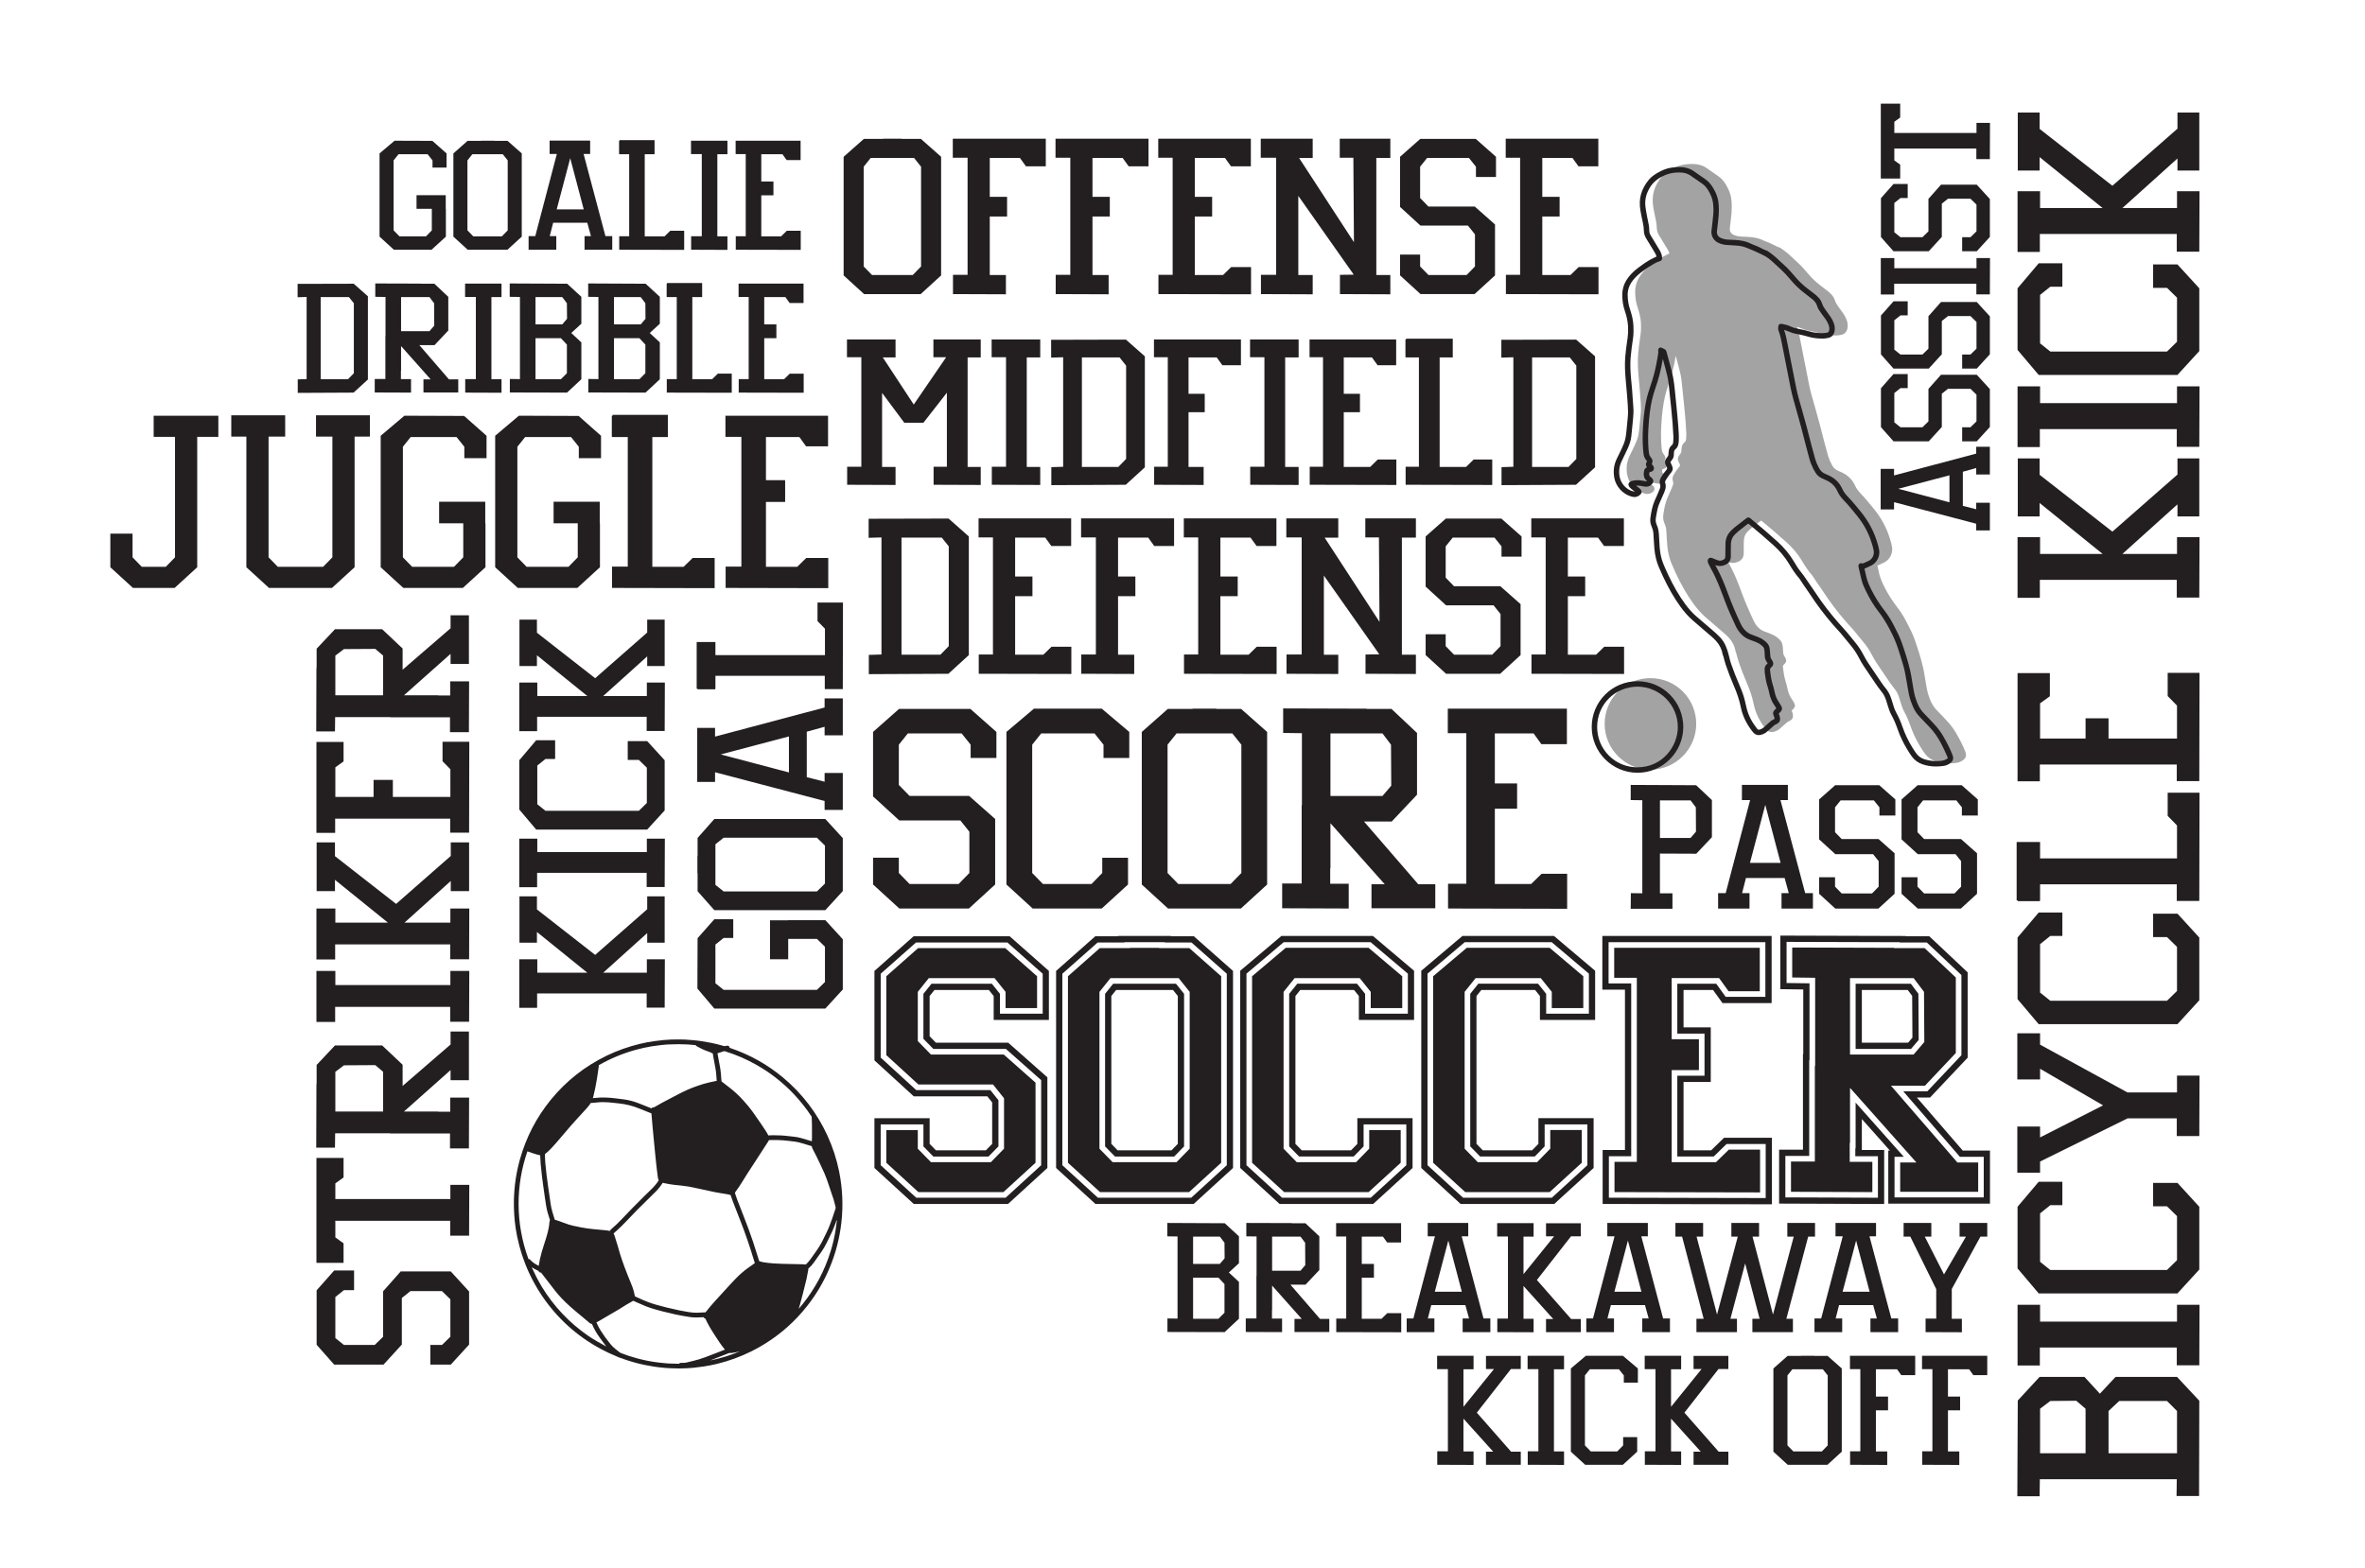
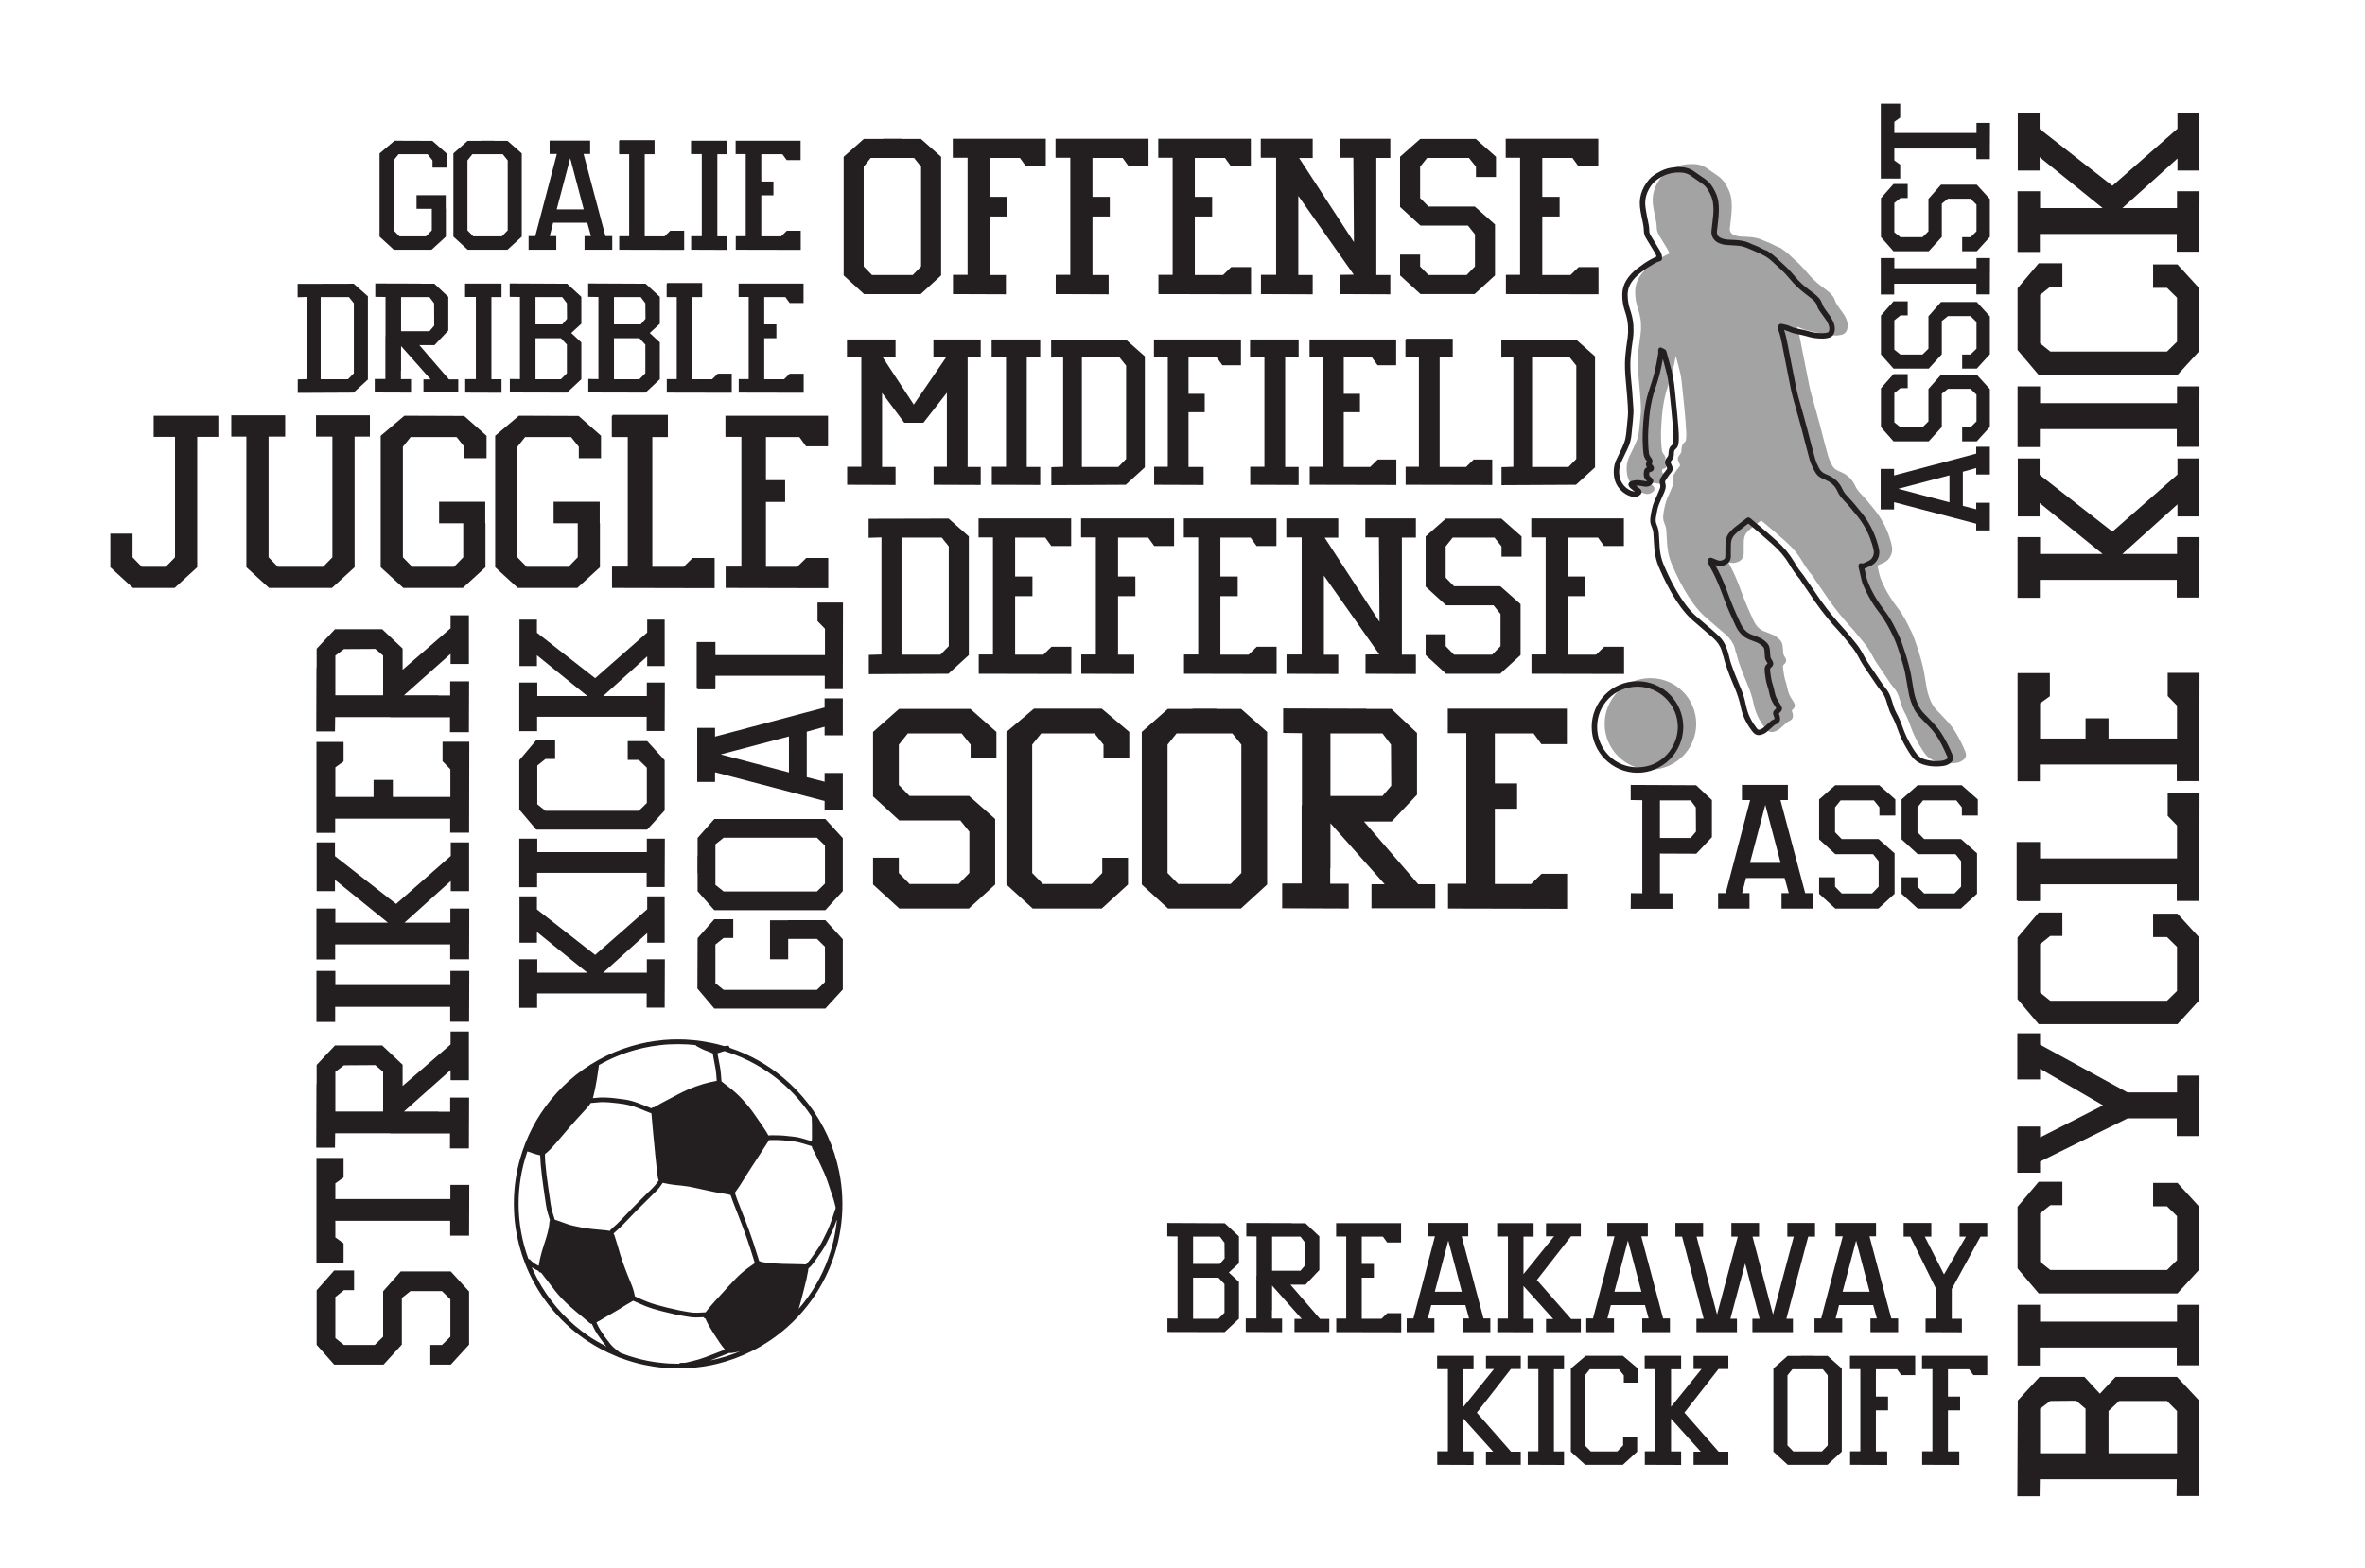
<svg xmlns="http://www.w3.org/2000/svg" id="Layer_1" data-name="Layer 1" viewBox="0 0 2599.28 1723.46">
  <defs>
    <style> .cls-1 { fill: #a4a3a4; } .cls-2 { fill: #231f20; } </style>
  </defs>
  <path class="cls-1" d="m2158.43,834.92c-2.32,2.04-5.01,3.29-7.98,3.73-2.91.43-5.71.64-8.43.64-5.16,0-10.01-.77-14.66-2.32-4.89-1.63-8.87-4.49-11.83-8.5-2.18-2.95-4.11-6.13-5.75-8.87-4.09-6.84-7.43-13.93-9.91-21.05-2.14-6.15-4.42-11.39-6.97-16.03-1.87-3.39-3.05-7.07-4.19-10.86-.16-.52-.31-1.05-.47-1.57-.37-1.25-.75-2.54-1.17-3.78-1.25-3.7-2.91-6.76-5.07-9.36-2.88-3.46-5.42-7.24-7.86-10.89l-.79-1.18c-1.37-2.04-2.76-4.07-4.15-6.1-2.08-3.05-4.24-6.2-6.3-9.35-2.35-3.58-4.01-6.39-5.39-9.11-2.68-5.28-5.95-10.22-9.72-14.66-1.79-2.11-3.55-4.28-5.25-6.39-1.74-2.15-3.54-4.38-5.36-6.52-1.44-1.69-2.98-3.36-4.47-4.98-1.32-1.43-2.68-2.9-3.98-4.4-9.22-10.64-17.64-21.78-25.01-33.09-1.47-2.26-3.06-4.52-4.58-6.7-.93-1.33-1.86-2.66-2.78-4-.81-1.18-1.58-2.38-2.36-3.57-.39-.6-.78-1.2-1.17-1.79-.09-.14-.18-.28-.27-.42-.21-.34-.41-.65-.64-.91-4.78-5.48-8.54-11.42-11.58-16.5-4.51-7.54-10.18-14.3-17.35-20.66-8.18-7.27-17.02-15.04-26.16-22.55-.36-.29-.72-.57-1.1-.87l-.03-.02c-.11.07-.21.14-.32.21-.63.42-1.23.82-1.79,1.25l-.46.35c-2.82,2.18-5.73,4.44-8.53,6.72-1.15.93-2.24,2.01-3.3,3.05l-.47.46c-2.62,2.56-4,5.76-4.23,9.78-.1,1.76-.11,3.56-.12,5.31v.47c-.02,1.78-.01,3.56,0,5.34v3.01c0,4.52-2.16,7.71-6.4,9.48-3.58,1.49-7.03,1.58-10.56.27l-.12-.04c.36.68.73,1.35,1.09,2.02.74,1.38,1.49,2.75,2.2,4.14,3.73,7.26,7.08,15.17,10.89,25.65,3.57,9.82,7.99,20.32,13.51,32.11,1.59,3.4,3.31,5.94,5.41,8.02,2.04,2.02,4.31,3.46,6.95,4.42,2.67.97,5.76,2.12,8.72,3.43,2.77,1.23,5.3,3,7.74,5.4,1.82,1.79,2.91,3.93,3.24,6.35.34,2.47.57,5.03.69,7.82.07,1.51.33,2.48.9,3.35.67,1.01,1.24,2.01,1.71,2.97,1.16,2.38.89,4.13-.91,6.07l-.09.1c-.21.23-.44.48-.73.7-.91.68-1.25,1.56-1.1,2.87.04.37.08.74.11,1.11.06.59.11,1.17.19,1.76l.15,1.12c.2,1.51.41,3.08.7,4.59.4,2.08.79,4.16,1.41,6.11.85,2.69,1.81,5.9,2.45,9.3.79,4.17,2.42,7.99,4.96,11.68.98,1.43,1.79,2.77,2.46,4.11,1.19,2.36.92,4.06-.95,6.06-.52.55-1.06,1.08-1.62,1.64l-.32.32h0c.17.44.34.88.53,1.31.55,1.26.86,2.67.93,4.32.11,2.31-.89,4.13-2.87,5.26-.13.07-.25.15-.38.22-.4.24-.82.49-1.31.67-1.18.44-2.13,1.26-2.99,2.07-2.14,2-4.39,3.99-6.86,6.09-2.17,1.84-4.72,3.04-7.59,3.56-2.6.46-4.87-.21-6.75-2.02-.81-.77-1.49-1.64-2.13-2.46-6.31-8.17-10.44-16.92-12.26-26-1.55-7.7-4.13-15.53-8.1-24.63-3.01-6.9-5.78-14.1-8.46-21.99-.57-1.67-1.03-3.38-1.48-5.04-.19-.7-.38-1.39-.58-2.09-.1-.36-.18-.73-.26-1.11-.16-.77-.32-1.5-.72-2.09-.21-.31-.26-.65-.29-.87-.93-5.7-3.38-10.73-7.29-15.06-2.66-2.95-5.75-5.56-8.74-8.09-.69-.59-1.38-1.17-2.07-1.76l-.6-.51c-4.78-4.1-9.73-8.34-14.56-12.56-4.55-3.97-8.87-8.8-13.2-14.77-7.07-9.73-13.45-20.84-19.52-33.95-1.36-2.93-2.95-6.41-4.43-9.97-2.43-5.82-4-12.31-4.67-19.28-.27-2.78-.43-5.6-.58-8.33-.07-1.17-.13-2.35-.21-3.52-.05-.73-.09-1.47-.13-2.2-.07-1.33-.15-2.66-.26-3.98-.24-2.83-1.3-5.5-2.33-8.08-.89-2.23-1.21-4.63-.99-7.31.06-.75.15-1.48.25-2.19.84-5.71,1.95-11.78,4.41-17.52.54-1.25,1.1-2.5,1.66-3.74.56-1.23,1.12-2.47,1.65-3.71.66-1.55,1.3-3.14,1.92-4.68l.63-1.58c.6-1.5.65-2.95.15-4.43-.82-2.43-.54-4.83.87-7.33,1.69-3.01,3.74-5.88,6.07-8.55,1.02-1.16,1.11-2.05.33-3.38-.46-.79-.82-1.63-1.17-2.44l-.13-.3c-.89-2.07-.7-4.12.55-5.94l.34-.51c.47-.7.96-1.42,1.51-2.09.59-.71.86-1.52.9-2.62.06-1.68.21-3.18.48-4.58.4-2.11,1.46-3.9,3.06-5.19,1.01-.81,1.52-1.87,1.62-3.34.03-.5.07-1,.11-1.49.12-1.52.25-3.09.18-4.59-.23-5.15-.56-10.36-.97-15.47-.43-5.29-.96-10.66-1.47-15.86l-.23-2.3c-.27-2.7-.56-5.41-.85-8.11-.17-1.54-.33-3.09-.49-4.64-.15-1.47-.3-2.93-.45-4.4-.25-2.46-.5-4.92-.77-7.38-.65-5.88-2.12-11.7-3.6-17.11-.74-2.71-1.48-5.43-2.21-8.15l-.58-2.16c-1.99,11.73-4.72,22.4-8.32,32.54-2.83,7.96-4.81,16.67-6.06,26.61-.69,5.46-1.2,11.45-1.56,18.31-.21,4.03-.43,9.34-.17,14.66.03.7.06,1.41.09,2.11.14,3.28.29,6.68.85,9.96.22,1.27.72,2.37,1.53,3.39,2.53,3.16,2.85,4.67,1.49,8.21.22.2.44.41.65.66l.16.19c.39.46.84.97,1.13,1.6.55,1.21.6,2.46.11,3.53-.49,1.08-1.47,1.89-2.76,2.28-.56.17-1.12.31-1.7.45l-.15.04c-.07.42-.13.8-.2,1.18-.35,1.87.17,3.16,1.71,4.19.65.43,1.26,1.03,1.77,1.73,1.32,1.83,1.29,3.68-.09,5.48-1.99,2.6-4.79,3.7-8.31,3.27-1.09-.13-2.17-.34-3.21-.55-.54-.1-1.08-.21-1.61-.3-1.48-.26-3.04-.32-4.85-.18.47.36.95.71,1.42,1.07.64.48,1.28.96,1.92,1.44l.15.12c.5.38,1.02.77,1.46,1.29,1.63,1.89,1.54,4.2-.24,5.89-2.4,2.28-5.24,3.13-8.21,2.48-11.75-2.59-18.64-12.16-20.27-20.49-1.51-7.74-.61-14.81,2.73-21.6l1.21-2.45c1.29-2.62,2.63-5.32,3.88-8.01,1.88-4.04,3.63-8.02,4.43-12.34.45-2.46.74-4.94.96-7.03.29-2.82.56-5.64.83-8.47.21-2.2.42-4.4.64-6.6.43-4.25.45-8.7.06-13.59-.13-1.69-.25-3.38-.36-5.08-.13-1.99-.27-3.98-.43-5.96-.25-3.03-.53-6.07-.8-9.1-.29-3.16-.57-6.32-.83-9.48-.55-6.56-1.08-15.23-.35-24.03.51-6.11,1.38-12.25,2.22-18.2l.43-3.05c.49-3.46.61-7.22.4-11.83-.25-5.3-1.4-10.91-3.53-17.16-1.89-5.54-2.81-11.33-2.83-17.69-.01-5.8,1.55-11.25,4.63-16.18,2.94-4.71,6.96-8.99,12.28-13.08,5.11-3.94,9.79-7.07,14.3-9.6,1.44-.8,2.94-1.52,4.39-2.21.69-.33,1.39-.66,2.07-1-.4-1.44-1.06-2.9-2.04-4.53-1.9-3.16-3.82-6.3-5.74-9.45l-3.74-6.15c-1.59-2.59-2.42-5.56-2.46-8.82-.04-2.5-.37-5.12-1.06-8.26-.97-4.43-1.89-8.78-2.63-13.18-1.14-6.86-.94-12.79.61-18.15,1.67-5.76,4.62-11.18,8.78-16.1,2.72-3.22,6.18-5.48,8.88-7.08,5.57-3.31,10.49-5.2,15.48-5.95,4.56-.68,10.56-1.28,16.58.16,2.92.7,5.54,1.82,7.78,3.33,4.85,3.26,9.24,6.31,13.42,9.32,3.37,2.43,6.25,5.71,8.55,9.74,3.06,5.36,4.73,9.74,5.44,14.22.45,2.84.66,5.96.66,9.83,0,4.4-.4,8.73-1.03,13.87-.34,2.82-.66,5.63-.97,8.45l-.13,1.18c-.42,3.69,1.88,6.09,4.17,7.1,2.32,1.02,4.86,1.65,7.55,1.85,1.59.12,3.23.19,4.81.25,1.3.05,2.61.1,3.91.19,4.79.3,10.41.96,15.79,3.56,1.04.5,1.91.88,2.75,1.18,3.87,1.39,7.84,3.19,12.14,5.5.67.36,1.4.63,2.18.91.38.14.75.27,1.12.42.09.04.19.07.29.1.3.1.64.22.97.44,5.06,3.46,8.74,6.42,11.92,9.6,1.68,1.67,3.5,3.28,5.26,4.84l.13.12c5.1,4.5,9.47,9.5,13.43,14.22,3.94,4.7,8.58,9.08,13.81,13l.64.48c2.29,1.72,4.66,3.5,6.94,5.32,1.13.9,2.25,1.95,3.64,3.4,1.95,2.03,3.34,4.32,4.12,6.82.63,2.01,1.64,3.92,3.19,6.02,2.38,3.23,4.33,5.94,6.13,8.54,1.49,2.16,2.7,4.5,3.57,6.95,1.15,3.24,1.39,6.29.73,9.33-.8,3.67-3.07,6.03-6.58,6.83-2.23.5-4.18.76-5.96.78-6.16.06-11.52-.62-16.41-2.1-2.57-.78-5.24-1.4-7.82-2-1.4-.33-2.84-.6-4.24-.86-.6-.11-1.21-.23-1.81-.35-2.47-.48-4.99-1.31-7.93-2.6-1.19-.52-2.46-.94-3.7-1.35l-.77-.26c-.05-.02-.11-.03-.17-.05,1.75,4.94,2.76,10.11,3.74,15.11l.28,1.43c1.23,6.23,2.46,12.47,3.68,18.71,1.87,9.51,3.73,19.02,5.64,28.52,1.4,7.01,3.43,14.02,5.39,20.79l.8,2.78c3.71,12.88,7.05,25.67,10.92,40.91,1.26,4.97,2.52,9.55,3.84,14,.9,3.02,2.23,6.14,4.18,9.8,1.62,3.02,3.83,5.07,6.75,6.24,1.26.51,2.5,1.09,3.7,1.65l.59.28c6.61,3.09,11.47,7.97,14.43,14.5,1.32,2.92,3.16,5.58,5.63,8.13,5.65,5.84,10.82,12.24,15.38,17.89,7.72,9.55,13.42,20.12,16.94,31.42l.18.58c.94,3,1.91,6.1,2.42,9.31,1.07,6.78-2.35,13.73-8.31,16.9-1.62.86-3.31,1.6-4.94,2.32-.72.32-1.44.63-2.15.96-.22.1-.44.2-.68.29,0,.12.02.23.04.32.63,2.84,1.26,5.68,1.91,8.51,1.26,5.46,3.68,10.56,5.86,14.92,3.73,7.48,8.38,14.82,14.23,22.44,3.65,4.75,6.89,9.87,9.65,15.22l.94,1.81c2.96,5.71,6.02,11.62,8.2,17.84,3.42,9.77,6.92,20.32,9.42,31.31.77,3.37,1.34,6.83,1.89,10.17.22,1.34.44,2.67.67,4.01.18,1.06.36,2.11.53,3.17.71,4.32,1.45,8.79,2.88,12.99.61,1.78,1.12,3.22,1.62,4.54,1.84,4.86,4.6,9.07,8.42,12.86,2.99,2.96,5.9,6.09,8.72,9.11l1.5,1.61c3.94,4.21,7.38,8.82,10.22,13.69,4.03,6.92,7.21,13.33,9.72,19.59.33.83.58,1.68.75,2.32.7,2.56-.05,4.9-2.17,6.76Zm-344.4-89.39h-.16c-13.52,0-26.18,5.25-35.64,14.79-9.4,9.47-14.59,22.02-14.63,35.35-.08,27.69,22.4,50.34,50.11,50.48.09,0,.17,0,.26,0,27.58,0,50.12-22.49,50.29-50.24h0c-.04-13.42-5.21-26.02-14.54-35.49-9.43-9.56-22.1-14.84-35.68-14.88Z" />
-   <path class="cls-2" d="m1273.92,1042.38v-.34h-31.93v.34h-33.28l-34.96,30.92v205.03l35.29,32.27h97.81l35.29-32.27v-205.03l-34.96-30.92h-33.28Zm33.61,220.49l-14.45,14.79h-70.25l-14.45-14.79v-172.42l12.1-15.12h74.95l12.1,15.12v172.42Zm-303.42-233.52l-43.05,38.08v98.33l43.26,39.56h80.81l5.33,6.66v45.58l-6.91,7.07h-54.91l-6.91-7.07v-28.23h-60.69v54.74l43.26,39.56h103.56l43.26-39.56v-99.67l-43.05-38.08h-79.45l-6.91-7.07v-44.23l5.33-6.66h59.74l5.33,6.66v26.27h60.68v-53.86l-43.05-38.08h-105.67Zm141.86,85.08h-46.97v-21.82l-8.89-11.12h-66.33l-8.89,11.12v49.43l10.88,11.13h79.74l38.79,34.31v93.56l-39.07,35.72h-98.23l-39.07-35.72v-44.86h46.97v24.16l10.88,11.13h60.68l10.88-11.13v-50.78l-8.89-11.12h-81.44l-39.07-35.72v-92.22l38.79-34.31h100.47l38.79,34.31v43.91Zm77.48-32.94l-8.89,11.12v167.74l10.88,11.13h65.05l10.88-11.13v-167.74l-8.89-11.12h-69.02Zm71.05,176.06l-6.91,7.07h-59.27l-6.91-7.07v-162.54l5.33-6.66h62.43l5.33,6.66v162.54Zm-189.66-215.18l34.96,30.92v34.96h-34.62v-17.81l-12.1-15.12h-72.26l-12.1,15.12v54.11l14.45,14.79h79.99l34.95,30.92v88.06l-35.29,32.27h-93.44l-35.29-32.27v-35.96h34.62v20.5l14.45,14.79h65.88l14.45-14.79v-55.46l-12.1-15.13h-82.01l-35.29-32.27v-86.72l34.95-30.92h95.79Zm182.11-13.03v-.34h-58v.34h-25.18l-43.05,38.08v216.64l43.26,39.56h107.93l43.26-39.56v-216.64l-43.05-38.08h-25.18Zm61.37,251.7l-39.07,35.72h-102.6l-39.07-35.72v-210.53l38.79-34.31h29.44v-.34h44.28v.34h29.44l38.79,34.31v210.53Zm760.12-188.52l-8.34-11.04h-60.66v71.68h60.89l8.42-9.87-.31-50.77Zm-11.28,53.78h-50.87v-57.96h50.39l4.91,6.5.28,45.94-4.71,5.52Zm-216.44,118.31h-30.4v-75.1h29.91v-60.01h-29.91v-41.16h32.39l10.42,14.45h53.99v-73.79h-186.05v59.01h24.87v176.27h-24.54v59.31l186.05.39v-73.15h-52.62l-14.12,13.78Zm59.88-6.92v59.42l-172.34-.36v-45.61h24.54v-189.99h-24.87v-45.29h172.33v60.07h-43.62l-10.42-14.45h-42.76v54.87h29.91v46.29h-29.91v88.82h40.05l14.12-13.78h42.97Zm137.7-64.07h37.31l33.95-35.96v-83.02l-34.28-32.27h-33.61v-.34l-111.92-.34v32.94l25.21.34v96.8h-.33v105.2h-26.22v33.27l89.41.34v-33.27h-24.87v-20.84h.34v-60.5l72.94,82.01h-17.81v32.27h85.71v-32.27h-22.86l-72.94-84.36Zm-45.04-118.31h69.91l11.43,15.12.34,55.12-11.76,13.78h-69.91v-84.03Zm-529.09-33.28l36.97,31.26v34.96h-34.62v-17.81l-12.1-15.12h-71.59l-12.1,15.12v172.42l14.45,14.79h65.21l14.45-14.79v-20.5h34.62v35.96l-35.29,32.27h-92.77l-35.29-32.27v-205.03l36.97-31.26h91.09Zm333.12,235.61h48.74l14.12-13.78h34.28v47.06l-159.99-.34v-33.27h24.54v-202.34h-24.87v-32.94h159.99v47.73h-34.28l-10.42-14.45h-52.1v67.22h29.91v33.95h-29.91v101.17Zm319.9-12.7l-50.4-58.3h14.43l41.36-43.82v-93.83l-42.15-39.67h-25.75v-.3l-137.99-.41v58.87l25.21.34v70.91h-.33v105.2h-26.22v59.29l115.47.43v-59.39h-24.54v-34.04l30.87,34.71h-1.81v58.33h111.77v-58.33h-29.93Zm23.07,51.47h-98.05v-44.61h10.23l-53.01-59.6v50.44h-.34v8.49h24.87v45.64l-101.75-.38v-45.6h26.22v-105.2h.33v-84.53l-25.21-.34v-45.22l124.27.37v.32h29.89l38.01,35.77v88.14l-37.46,39.68h-26.47l62.26,72.02h26.21v44.61Zm-771.95-287.42l-45.23,38.24v216.82l43.26,39.56h102.89l43.26-39.56v-54.74h-60.69v28.23l-6.91,7.07h-54.23l-6.91-7.07v-162.54l5.33-6.66h59.06l5.33,6.66v26.27h60.68v-54.04l-45.23-38.24h-100.63Zm139,85.42h-46.97v-21.82l-8.89-11.12h-65.66l-8.89,11.12v167.74l10.88,11.13h60.01l10.88-11.13v-24.16h46.97v44.86l-39.07,35.72h-97.56l-39.07-35.72v-210.61l40.89-34.57h95.61l40.89,34.57v43.99Zm155.85-72.39l36.97,31.26v34.96h-34.62v-17.81l-12.1-15.12h-71.59l-12.1,15.12v172.42l14.45,14.79h65.21l14.45-14.79v-20.5h34.62v35.96l-35.29,32.27h-92.77l-35.29-32.27v-205.03l36.97-31.26h91.09Zm-95.86-13.03l-45.23,38.24v216.82l43.26,39.56h102.89l43.26-39.56v-54.74h-60.68v28.23l-6.91,7.07h-54.23l-6.91-7.07v-162.54l5.33-6.66h59.07l5.33,6.66v26.27h60.68v-54.04l-45.23-38.24h-100.63Zm139,85.42h-46.97v-21.82l-8.89-11.12h-65.66l-8.89,11.12v167.74l10.88,11.13h60.01l10.88-11.13v-24.16h46.97v44.86l-39.07,35.72h-97.56l-39.07-35.72v-210.61l40.88-34.57h95.61l40.88,34.57v43.99Z" />
  <path class="cls-2" d="m924.73,1303.65c-.64-5.59-1.45-10.73-2.47-15.73-2.78-13.63-7.07-26.83-12.75-39.22-11.4-24.88-27.77-46.36-48.67-63.86-17.24-14.44-36.85-25.43-58.29-32.66-.23-.08-.45-.16-.68-.24-.05-.74-.32-1.33-.78-1.75-.63-.57-1.53-.73-2.66-.48-.35.08-.7.15-1.06.22l-.74.15c-.29.06-.58.04-.91-.05-5-1.49-9.64-2.65-14.2-3.54-4.1-.8-7.74-1.44-11.15-1.95-2.91-.44-5.83-.72-9.08-1.03-2.67-.25-5.41-.45-8.4-.61-1.82-.1-3.66-.12-5.43-.14h-.79c-6.14-.07-11.73.13-17.1.62-3.25.3-6.54.73-9.71,1.15l-1.18.15c-4.64.61-9.64,1.56-15.3,2.91-12.73,3.04-25.05,7.42-36.63,13.02-24.04,11.64-44.74,28.01-61.54,48.66-15.63,19.21-26.98,41.14-33.74,65.17-1.98,7.03-3.54,14.27-4.64,21.51-.74,4.92-1.19,8.69-1.43,12.23l-.08,1.13c-.22,3.18-.45,6.47-.51,9.73-.07,3.82-.03,7.84.14,11.94.15,3.63.42,7.48.81,11.44.53,5.37,1.4,11.02,2.57,16.79,2.83,13.89,7.24,27.37,13.11,40.08,7.95,17.19,18.47,32.96,31.29,46.88,9.75,10.58,20.75,19.99,32.71,27.95,4.63,3.09,9.46,5.99,14.34,8.63,5.82,3.15,12.02,6.06,18.42,8.66.36.14.7.31,1.04.48.84.41,1.78.88,2.89,1.04,8.46,3.19,17.16,5.74,25.87,7.57,3.2.67,6.46,1.22,9.62,1.74l1.4.23c1.85.31,3.73.53,5.54.74l.17.02c2.09.24,4.18.46,6.28.64,1.53.13,3.08.23,4.6.28l2.76.1c2.57.1,5.23.21,7.86.21.24,0,.47,0,.71,0,5.6-.04,10.61-.3,15.33-.77,4.1-.42,7.78-.88,11.24-1.4,4.9-.75,9.88-1.74,14.8-2.94,12.94-3.17,25.52-7.77,37.39-13.66,14.19-7.05,27.43-15.96,39.34-26.49,8-7.07,15.43-14.95,22.09-23.42,10.06-12.79,18.34-26.84,24.6-41.76,6.69-15.94,11.06-32.73,12.99-49.92.59-5.23.93-10.08,1.06-14.84.24-8.74-.12-17.36-1.07-25.62Zm-133.51-146.5c1.45-.48,2.91-.95,4.35-1.44.37-.12.7-.11,1.17.03,11.99,3.7,23.64,8.72,34.62,14.94,15.1,8.55,28.85,19.28,40.85,31.9,7.17,7.54,13.77,15.86,19.62,24.73.21.33.3.63.31,1.09.02,1.26.07,2.51.12,3.77.06,1.41.11,2.83.13,4.24.05,4.33.05,8.61.03,13.7,0,1.29-.06,2.58-.11,3.88l-.03.7-3.52-1.05c-2.74-.82-5.49-1.64-8.24-2.43-2.63-.76-5.4-1.28-8.45-1.59-1.66-.17-3.32-.35-4.97-.53-1.69-.18-3.38-.36-5.07-.54-1.25-.13-2.38-.21-3.46-.24l-1.24-.04c-2.61-.09-5.31-.18-7.98-.19h-.12c-1.31,0-2.62.08-3.9.16-.29.02-.59.04-.88.05-1.81-3.6-4.05-6.89-6.22-10.08-.66-.97-1.32-1.94-1.97-2.92-2.61-3.93-5.38-7.83-8.07-11.6l-1.68-2.35c-2.7-3.8-5.81-7.3-8.82-10.7l-.85-.96c-4.88-5.51-10.69-10.77-17.77-16.07-1.12-.84-2.22-1.71-3.32-2.57-.87-.69-1.75-1.38-2.64-2.06-.11-.08-.12-.1-.14-.26-.21-2.72-.43-5.44-.65-8.16l-.06-.77c-.22-2.74-.67-5.4-1.27-8.53-.64-3.34-1.25-6.69-1.86-10.05l-.58-3.19,2.65-.87Zm-139.02,47.98c.79-3.2,1.46-6.15,2.04-9.01.61-2.99,1.19-6.18,1.78-9.76.33-2,.62-4.01.91-6.02.14-.95.27-1.9.41-2.85l.23-1.52c.14-.92.28-1.83.41-2.75l.05-.33c.08-.47.18-1.12.04-1.82,12.69-7.27,26.32-12.95,40.52-16.87,5.8-1.6,11.7-2.9,17.52-3.87,2.64-.44,5.49-.82,9.25-1.25,3.04-.35,6.02-.67,9.05-.83,3.52-.18,7.26-.27,11.43-.28,3.16,0,6.4.09,9.68.27,2.23.13,4.51.34,6.72.55.74.07,1.49.14,2.24.21.58.86,1.41,1.33,2.18,1.71,1.62.8,3.23,1.62,4.82,2.47,1.98,1.05,4.03,1.81,5.77,2.4,2.22.76,4.12,1.55,5.81,2.41.26.13.32.2.38.56.28,1.77.58,3.54.9,5.3.66,3.59,1.31,7.17,2.01,10.75.44,2.25.65,4.51.8,6.41l.57,7.19s0,.05,0,.07c0,0-.02,0-.03,0-1.06.23-2.13.45-3.19.67-1.67.35-3.33.69-4.99,1.06-4.43.99-9.15,2.4-14.83,4.45-6.25,2.25-12.48,5.03-19.04,8.47-2.06,1.08-4.11,2.15-6.17,3.23-3.99,2.08-7.97,4.16-11.94,6.28-2.11,1.13-4.12,2.3-6.25,3.54-.8.46-1.6.93-2.42,1.4-.48-.09-1.2-.13-1.94.32-.4.25-.66.55-.82.86-.28-.11-.56-.21-.83-.32-1.48-.59-2.95-1.18-4.42-1.77-3.14-1.26-6.4-2.57-9.62-3.79-5.14-1.95-10.25-3.29-15.21-3.96-1.71-.23-3.42-.44-5.13-.65-1.44-.18-2.88-.35-4.32-.54-3.39-.45-6.79-.74-10.09-.85-1.42-.05-2.71-.08-3.92-.08-1.11,0-2.15.02-3.16.06-1.59.07-3.18.22-4.72.37-.76.07-1.52.15-2.29.21-.29.02-.57.05-.86.06.26-.71.49-1.4.67-2.13Zm-53.21,63.83c0-.06.01-.13.02-.19,4.53-3.52,8.31-7.74,12.09-12.1,2.94-3.4,5.86-6.82,8.77-10.25,2.46-2.9,4.92-5.79,7.41-8.67,1.88-2.18,3.86-4.35,5.78-6.46l1.34-1.47c1.57-1.72,3.14-3.44,4.72-5.15,1.94-2.11,3.88-4.23,5.8-6.35.97-1.07,1.89-2.18,2.75-3.33.52-.69.96-1.4,1.39-2.09.06-.09.11-.18.16-.26l.8-.06c1.21-.1,2.41-.19,3.61-.29,1.32-.11,2.64-.23,3.96-.38,2-.22,4.19-.28,6.88-.18,2.76.1,5.69.22,8.57.58,1.97.24,3.94.45,5.91.65l1.39.15c7.75.82,15.17,2.68,22.06,5.52,3.06,1.26,6.13,2.48,9.2,3.7l2.56,1.02c.58.23,1.16.43,1.77.64l.04.38c.09.91.18,1.83.26,2.74l.34,4.03c.16,1.94.32,3.88.49,5.82.34,3.78.69,7.57,1.05,11.35.19,1.97.38,3.93.58,5.9l.88,9.12c.2,2.17.41,4.34.63,6.51l.07.68c.39,3.87.77,7.73,1.22,11.6.29,2.51.6,5.01.92,7.52.2,1.57.4,3.15.59,4.72.13,1.04.36,2.2,1.07,3.2l-.08.13c-2.4,3.74-5.42,7.3-9.24,10.86-2.31,2.16-4.58,4.43-6.77,6.63l-4.58,4.57c-2.67,2.64-5.42,5.38-8.09,8.11-2.15,2.21-4.27,4.44-6.39,6.67-1.83,1.93-3.67,3.85-5.52,5.76-3.88,4.01-7.2,7.3-10.82,10.35-.38.32-.74.67-1.1,1.03-.42.42-.94.93-1.33,1.62-1.93-.48-3.85-.65-5.71-.82l-.21-.02c-1.34-.12-2.68-.25-4.01-.38l-4.38-.42c-1.2-.11-2.41-.22-3.61-.34-4.15-.42-8.98-.96-13.64-1.94-1.16-.24-2.32-.48-3.48-.71-1.79-.36-3.58-.72-5.37-1.12-3.13-.71-6.43-1.74-10.08-3.17-3.29-1.29-6.63-2.45-9.92-3.44l-.27-.83c-1.71-5.29-3.47-10.75-4.26-16.32-.47-3.31-.96-6.62-1.44-9.93-.46-3.09-.91-6.18-1.35-9.27-.56-3.94-1.2-8.53-1.75-13.1-.52-4.39-.99-8.85-1.38-13.25-.2-2.24-.28-4.54-.35-6.77l-.03-.93c-.02-.48.03-1,.08-1.55Zm-15.97,116.25c-.61-.73-1.35-1.1-2.13-1.1-.04,0-.07,0-.11,0-7.14-19.48-10.78-39.8-10.82-60.43-.04-19.7,3.21-39.18,9.68-57.9,4.16,1.56,8.95,3.21,14.06,4.37.05.95.09,1.89.14,2.84.11,2.29.22,4.65.42,6.98.42,4.76.97,9.55,1.5,14.02.37,3.12.81,6.27,1.24,9.32l.26,1.88c.43,3.12.88,6.25,1.33,9.37l.57,3.94c.67,4.73,1.37,9.62,2.67,14.36.56,2.03,1.2,4.06,1.83,6.03.27.84.54,1.68.8,2.53-.45.83-.57,1.73-.63,2.6-.26,3.98-1.1,7.77-1.89,10.96-.94,3.81-2.18,7.62-3.37,11.3l-.81,2.5c-1.57,4.91-3.19,10.21-4.39,15.66-.4,1.79-.69,3.61-.96,5.38-.1.6-.19,1.21-.29,1.81-2.81-1.36-5.81-3.09-8.33-5.57-.27-.27-.53-.55-.77-.84Zm64.1,83.84c-21.24-14.56-38.71-33.02-51.92-54.87-3.57-5.9-8.36-15.4-10.83-21,1.98,1.34,4.25,2.57,6.91,3.76.64.28.65.33.7.48.5,1.47,1.75,1.69,2.68,1.65l4.92,6.37c3.44,4.46,6.88,8.92,10.33,13.36,4.63,5.95,10.2,11.78,17.01,17.83,3.99,3.54,8.32,7.2,13.63,11.52,1.63,1.32,3.22,2.69,4.81,4.06.72.62,1.44,1.24,2.17,1.86l.18.15c1.09.92,1.7,1.23,2.86,1.23l.32.75c2.07,4.83,4.79,9.59,8.1,14.16,1.98,2.74,3.98,5.46,6.01,8.16.47.62.94,1.23,1.43,1.83-6.04-3.16-14.79-8.22-19.3-11.31Zm113.28,27.46c-1.53.35-3.06.73-4.58,1.1l-1.3.32c-1.1.27-2.21.39-3.32.37-.38,0-.76,0-1.14,0-.39,0-.79,0-1.18,0-1.34-.04-2.15.43-2.63,1.02-.08,0-.16,0-.24,0-1.13-.03-2.26-.05-3.38-.07-2.58-.04-5.24-.09-7.84-.25-3.53-.22-6.94-.59-11.02-1.06-7.67-.88-15.5-2.41-23.92-4.68-6.04-1.63-11.89-3.55-17.37-5.71-.52-.21-1-.47-1.37-.75-1.77-1.36-3.52-2.76-5.25-4.17-1.79-1.45-3.48-3.16-5.03-5.07-4.13-5.1-7.58-9.86-10.54-14.54-1.99-3.14-3.55-6.15-4.78-9.19,2.71-1.36,5.31-2.94,7.83-4.47l1-.61c4.23-2.56,8.15-4.84,12.01-6.98,3.06-1.7,6.05-3.59,8.61-5.23,2.32-1.48,5.07-3.19,7.89-4.68.86-.45,1.66-.95,2.5-1.48.18-.11.36-.22.54-.33l2.41,1.06c1.12.49,2.24.99,3.36,1.49,2.53,1.13,5.14,2.29,7.77,3.33,5.53,2.17,11.42,4,18.01,5.6l2.54.62c4.16,1.01,8.46,2.06,12.72,3.01,2.5.56,5.05,1.01,7.51,1.44l1.78.31c1.26.22,2.52.42,3.78.62.77.12,1.54.24,2.31.37,3.2.52,6.32.54,8.95.48,1.4-.03,2.81-.1,4.21-.17.67-.03,1.33-.06,2-.09.14.3.35.62.67.88.42.34.88.47,1.29.55,2.59,5.94,5.95,11.54,10.17,18.05l.85,1.31c3.23,4.99,6.55,10.13,10.54,14.85-1.76.68-3.52,1.37-5.27,2.06-5.25,2.06-10.68,4.18-16.05,6.19-4.88,1.83-9.94,3.35-15.03,4.53Zm19.82-.74c1.27-.48,2.58-.98,3.92-1.51l10.94-4.3,5.22-2.05c.24-.09.48-.18.7-.3.17-.09.37-.12.65-.12.12,0,.25,0,.4.01,1.01.05,2.09-.01,3.4-.21,2.91-.44,5.74-1.11,8.09-1.74-10.78,4.53-21.92,7.94-33.35,10.21Zm49.36-107.13c-.56.43-1.15.87-1.75,1.3-.81.57-1.62,1.14-2.44,1.71-1.16.81-2.32,1.62-3.47,2.45-4.7,3.4-9.23,7.37-13.48,11.78-4.46,4.64-8.92,9.45-13.24,14.28-2.04,2.28-4.12,4.54-6.2,6.79-1.05,1.14-2.09,2.27-3.14,3.41-3.17,3.47-6.43,7.34-10.32,12.27-.03.04-.06.08-.09.12-1.4.06-2.79.13-4.18.2-1.73.09-3.47.18-5.2.24-2.66.1-5.5-.12-9.21-.72-3.69-.6-6.78-1.13-9.87-1.77-4.53-.95-9.24-2.01-13.99-3.16-3.97-.96-7.84-1.97-11.5-3.02-6.64-1.9-13.29-4.45-20.35-7.82-.79-.38-1.59-.74-2.4-1.1l-.95-.44-.21-1c-.26-1.21-.51-2.42-.8-3.61-.92-3.85-2.35-7.43-3.99-11.38-4.8-11.55-8.35-21.1-11.17-30.04-.5-1.59-.95-3.2-1.39-4.81-.37-1.33-.74-2.67-1.14-4-.82-2.71-1.67-5.4-2.52-8.1l-1.25-4c-.24-.76-.55-1.45-.94-2.07.87-.99,1.87-1.86,2.92-2.77l.6-.52c3.5-3.08,6.77-6.45,9.94-9.71l1.01-1.04c1.63-1.68,3.24-3.38,4.86-5.08,2.14-2.26,4.35-4.59,6.58-6.82,6.86-6.89,13.68-13.61,20.65-20.45,2.94-2.88,5.27-6.12,7.36-9.18.06-.09.12-.18.18-.27.49.17,1.01.34,1.56.45,2.09.44,4.18.83,6.2,1.18,3.52.6,7.1.95,10.56,1.28l1.76.17c5.61.55,11.25,1.5,16.74,2.82,2.33.56,4.71,1.05,7,1.53,1.15.24,2.31.48,3.46.73,1.1.24,2.19.48,3.29.73,2.23.5,4.47.99,6.71,1.43,2.02.4,4.08.74,6.07,1.07.96.16,1.92.32,2.88.48.64.11,1.27.21,1.91.31,2.06.33,4,.64,5.92,1.19.13.04.25.06.38.09.21.61.42,1.22.63,1.82.65,1.87,1.32,3.81,2.04,5.69,1.95,5.07,3.93,10.14,5.91,15.2l2.77,7.11c4.97,12.78,9.65,26.38,13.9,40.42.35,1.15.71,2.3,1.07,3.45l.36,1.14-.03.02Zm39.8,1.01c-3.35-.06-6.71-.12-10.06-.22-3.42-.1-6.52-.26-9.46-.47-4.21-.31-7.86-.74-11.16-1.31-1.4-.24-2.77-.68-4.34-1.26-.02-.04-.03-.09-.04-.13-.7-2.21-1.4-4.43-2.09-6.64-1.46-4.65-2.97-9.47-4.52-14.18-3.03-9.23-6.43-18.14-10.24-27.99-1.2-3.09-2.4-6.18-3.61-9.27-1.26-3.22-2.52-6.44-3.77-9.67-.68-1.77-1.29-3.62-1.87-5.41-.17-.54-.3-1.09-.43-1.66-.02-.08-.04-.17-.06-.25l.27-.37c3.21-4.37,6-8.55,8.54-12.76,2.98-4.95,6.19-9.87,9.3-14.64,1.02-1.57,2.05-3.14,3.07-4.71l6.4-9.87c2.95-4.55,5.9-9.09,8.83-13.64.34-.53.61-1.08.86-1.62.02-.03.03-.06.05-.1.86-.12,1.78-.13,2.75-.14h.76c3.81-.09,7.79.02,11.84.3,2.08.15,4.2.38,6.25.62l1.9.21c1.83.2,3.67.42,5.49.66,2.77.37,5.53,1.17,7.91,1.88,3.4,1.02,6.81,2.05,10.21,3.07.29,1.77.51,2.21,1.56,4.15l.19.35c1.04,1.91,2.09,3.96,3.42,6.67.67,1.37,1.33,2.75,1.98,4.14.72,1.53,1.44,3.05,2.19,4.56,3.32,6.73,5.94,12.9,8,18.86,2.76,7.99,4.83,14.16,6.72,20.01.58,1.81,1.04,3.73,1.48,5.59.22.92.44,1.84.67,2.76.13.5.1.99-.1,1.59-.45,1.33-.89,2.66-1.33,4-1.53,4.63-3.12,9.42-4.93,14.03-1.28,3.26-2.44,5.93-3.67,8.4-1.28,2.57-2.55,5.15-3.79,7.74-2.07,4.34-4.77,8.78-8.48,13.98-1.69,2.37-3.37,4.74-5.05,7.11-1.6,2.26-3.25,4.18-5.03,5.87-.3.29-.49.34-.9.28-.69-.12-1.45-.19-2.39-.21-2.75-.08-5.51-.14-8.26-.2l-5.04-.1Zm50.37-47.52c-.15,1.1-.29,2.21-.43,3.31-.29,2.31-.59,4.69-.97,7.02-1.25,7.75-3.08,15.56-5.45,23.2-6.53,21.15-16.8,40.58-30.5,57.75-1.48,1.86-3.06,3.69-4.62,5.48.43-1.29.85-2.61,1.23-3.94,1.22-4.28,2.35-8.64,3.4-12.71l.15-.58c1.28-4.98,2.6-10.13,3.77-15.23.57-2.47,1.03-5,1.46-7.44.17-.92.33-1.85.51-2.77.09-.48.13-.98.16-1.47l.02-.26c2.12-1.65,4.04-3.72,6.03-6.51,2.53-3.53,5.24-7.37,8.51-12.09,2.01-2.89,3.8-5.95,5.34-9.1.63-1.29,1.27-2.58,1.91-3.87,1.49-3,3.03-6.11,4.45-9.22,1.84-4.03,3.36-8.16,4.74-12.18.09.12.19.24.31.34,0,.09-.02.21-.03.26Z" />
  <path class="cls-2" d="m2146.38,831.58c-.18-.64-.42-1.48-.75-2.32-2.51-6.26-5.69-12.67-9.72-19.59-2.84-4.88-6.28-9.48-10.22-13.69l-1.5-1.61c-2.82-3.02-5.73-6.14-8.72-9.11-3.82-3.8-6.58-8-8.42-12.86-.5-1.32-1.01-2.76-1.62-4.54-1.43-4.2-2.17-8.67-2.88-12.99-.17-1.06-.35-2.11-.53-3.17-.23-1.33-.45-2.67-.67-4.01-.55-3.34-1.12-6.8-1.89-10.17-2.5-10.99-6-21.55-9.42-31.31-2.18-6.22-5.24-12.13-8.2-17.84l-.94-1.81c-2.76-5.34-6.01-10.46-9.65-15.22-5.84-7.62-10.5-14.96-14.23-22.44-2.17-4.36-4.6-9.47-5.86-14.92-.65-2.83-1.29-5.67-1.91-8.51-.02-.09-.03-.2-.04-.32.23-.1.46-.19.68-.29.71-.33,1.43-.64,2.15-.96,1.64-.72,3.33-1.46,4.94-2.32,5.97-3.18,9.38-10.13,8.31-16.9-.51-3.21-1.48-6.31-2.42-9.31l-.18-.58c-3.53-11.3-9.23-21.87-16.94-31.42-4.56-5.65-9.73-12.04-15.38-17.89-2.47-2.55-4.31-5.21-5.63-8.13-2.96-6.54-7.81-11.42-14.43-14.5l-.59-.28c-1.2-.56-2.44-1.14-3.7-1.65-2.92-1.18-5.13-3.22-6.75-6.24-1.96-3.66-3.28-6.77-4.18-9.8-1.32-4.44-2.57-9.02-3.84-14-3.87-15.24-7.21-28.02-10.92-40.91l-.8-2.78c-1.96-6.77-3.99-13.77-5.39-20.79-1.9-9.5-3.77-19.01-5.64-28.52-1.22-6.24-2.45-12.47-3.68-18.71l-.28-1.43c-.98-5-2-10.17-3.74-15.11.06.02.11.03.17.05l.77.26c1.23.41,2.51.83,3.7,1.35,2.94,1.29,5.46,2.11,7.93,2.6.6.12,1.21.23,1.81.35,1.4.26,2.84.54,4.24.86,2.58.6,5.25,1.22,7.82,2,4.88,1.48,10.25,2.16,16.41,2.1,1.78-.02,3.73-.27,5.96-.78,3.5-.79,5.78-3.15,6.58-6.83.66-3.04.42-6.09-.73-9.33-.87-2.46-2.08-4.79-3.57-6.95-1.8-2.6-3.75-5.32-6.13-8.54-1.55-2.1-2.56-4.02-3.19-6.02-.78-2.5-2.17-4.8-4.12-6.82-1.39-1.44-2.51-2.49-3.64-3.4-2.28-1.82-4.65-3.6-6.94-5.32l-.64-.48c-5.23-3.92-9.87-8.3-13.81-13-3.96-4.73-8.32-9.72-13.43-14.22l-.13-.12c-1.76-1.55-3.59-3.16-5.26-4.84-3.18-3.17-6.85-6.14-11.92-9.6-.33-.22-.67-.34-.97-.44-.1-.03-.19-.07-.29-.1-.37-.15-.74-.28-1.12-.42-.78-.28-1.51-.55-2.18-.91-4.3-2.32-8.27-4.12-12.14-5.5-.84-.3-1.71-.68-2.75-1.18-5.38-2.61-11-3.26-15.79-3.56-1.3-.08-2.6-.13-3.91-.19-1.58-.06-3.21-.13-4.81-.25-2.69-.2-5.22-.82-7.55-1.85-2.29-1.01-4.59-3.41-4.17-7.1l.13-1.18c.32-2.82.63-5.64.97-8.45.62-5.14,1.03-9.47,1.03-13.87,0-3.87-.22-6.99-.66-9.83-.7-4.48-2.38-8.86-5.44-14.22-2.31-4.04-5.18-7.32-8.55-9.74-4.18-3.01-8.58-6.06-13.42-9.32-2.25-1.51-4.86-2.63-7.78-3.33-6.01-1.44-12.02-.84-16.58-.16-4.98.75-9.9,2.64-15.48,5.95-2.7,1.61-6.16,3.87-8.88,7.08-4.16,4.92-7.12,10.34-8.78,16.1-1.55,5.36-1.75,11.3-.61,18.15.73,4.4,1.66,8.75,2.63,13.18.68,3.14,1.02,5.76,1.06,8.26.05,3.27.87,6.23,2.46,8.82l3.74,6.15c1.92,3.15,3.83,6.29,5.74,9.45.98,1.63,1.64,3.09,2.04,4.53-.69.34-1.38.67-2.07,1-1.45.69-2.95,1.4-4.39,2.21-4.51,2.52-9.19,5.66-14.3,9.6-5.32,4.09-9.33,8.37-12.28,13.08-3.09,4.94-4.65,10.38-4.63,16.18.01,6.36.94,12.15,2.83,17.69,2.13,6.24,3.28,11.86,3.53,17.16.22,4.61.09,8.37-.4,11.83l-.43,3.05c-.84,5.94-1.72,12.09-2.22,18.2-.73,8.8-.2,17.46.35,24.03.26,3.16.55,6.32.83,9.48.27,3.03.55,6.06.8,9.1.17,1.99.3,3.97.43,5.96.11,1.69.23,3.39.36,5.08.39,4.9.37,9.34-.06,13.59-.22,2.2-.43,4.4-.64,6.6-.27,2.82-.53,5.65-.83,8.47-.22,2.1-.5,4.57-.96,7.03-.79,4.32-2.55,8.3-4.43,12.34-1.25,2.69-2.59,5.39-3.88,8.01l-1.21,2.45c-3.34,6.8-4.23,13.87-2.73,21.6,1.62,8.34,8.52,17.9,20.27,20.49,2.97.65,5.81-.2,8.21-2.48,1.78-1.68,1.87-4,.24-5.89-.44-.51-.96-.91-1.46-1.29l-.15-.12c-.64-.49-1.28-.96-1.92-1.44-.48-.35-.95-.71-1.42-1.07,1.81-.14,3.37-.08,4.85.18.54.09,1.08.2,1.61.3,1.04.2,2.12.41,3.21.55,3.53.43,6.32-.67,8.31-3.27,1.38-1.81,1.41-3.65.09-5.48-.51-.7-1.12-1.3-1.77-1.73-1.54-1.02-2.06-2.31-1.71-4.19.07-.38.13-.77.2-1.18l.15-.04c.58-.14,1.15-.28,1.7-.45,1.3-.39,2.28-1.2,2.76-2.28.48-1.07.44-2.32-.11-3.53-.29-.63-.73-1.14-1.13-1.6l-.16-.19c-.21-.24-.44-.46-.65-.66,1.36-3.54,1.03-5.04-1.49-8.21-.81-1.01-1.31-2.12-1.53-3.39-.56-3.28-.71-6.67-.85-9.96-.03-.7-.06-1.41-.09-2.11-.26-5.32-.05-10.63.17-14.66.36-6.86.88-12.85,1.56-18.31,1.25-9.95,3.23-18.65,6.06-26.61,3.6-10.14,6.33-20.81,8.32-32.54l.58,2.16c.73,2.72,1.46,5.43,2.21,8.15,1.49,5.41,2.95,11.24,3.6,17.11.27,2.46.52,4.92.77,7.38.15,1.47.3,2.93.45,4.4.16,1.55.33,3.09.49,4.64.29,2.7.58,5.4.85,8.11l.23,2.3c.51,5.2,1.04,10.57,1.47,15.86.41,5.11.74,10.32.97,15.47.07,1.5-.06,3.07-.18,4.59-.04.5-.08,1-.11,1.49-.1,1.46-.61,2.52-1.62,3.34-1.6,1.29-2.66,3.08-3.06,5.19-.27,1.4-.42,2.9-.48,4.58-.04,1.09-.31,1.9-.9,2.62-.56.68-1.04,1.4-1.51,2.09l-.34.51c-1.25,1.82-1.44,3.88-.55,5.94l.13.3c.35.81.7,1.65,1.17,2.44.78,1.33.69,2.22-.33,3.38-2.34,2.66-4.38,5.54-6.07,8.55-1.41,2.5-1.69,4.9-.87,7.33.5,1.48.45,2.93-.15,4.43l-.63,1.58c-.62,1.54-1.25,3.14-1.92,4.68-.53,1.24-1.09,2.48-1.65,3.71-.56,1.24-1.13,2.49-1.66,3.74-2.46,5.73-3.58,11.81-4.41,17.52-.1.7-.19,1.44-.25,2.19-.22,2.69.1,5.08.99,7.31,1.03,2.58,2.09,5.25,2.33,8.08.11,1.32.18,2.65.26,3.98.04.74.08,1.47.13,2.2.08,1.17.14,2.34.21,3.52.16,2.73.32,5.56.58,8.33.67,6.97,2.24,13.45,4.67,19.28,1.48,3.56,3.07,7.04,4.43,9.97,6.07,13.11,12.46,24.22,19.52,33.95,4.33,5.96,8.65,10.79,13.2,14.77,4.83,4.21,9.78,8.46,14.56,12.56l.6.51c.69.59,1.38,1.18,2.07,1.76,2.99,2.53,6.08,5.14,8.74,8.09,3.9,4.32,6.35,9.36,7.29,15.06.03.22.08.56.29.87.4.59.55,1.32.72,2.09.08.37.16.74.26,1.11.2.69.39,1.39.58,2.09.45,1.66.92,3.37,1.48,5.04,2.68,7.89,5.45,15.09,8.46,21.99,3.98,9.1,6.55,16.93,8.1,24.63,1.83,9.08,5.96,17.83,12.26,26,.63.82,1.32,1.69,2.13,2.46,1.88,1.8,4.15,2.48,6.75,2.02,2.87-.52,5.42-1.72,7.59-3.56,2.47-2.1,4.71-4.1,6.86-6.09.87-.81,1.81-1.63,2.99-2.07.49-.18.9-.43,1.31-.67.13-.08.25-.15.38-.22,1.98-1.13,2.98-2.95,2.87-5.26-.08-1.65-.38-3.06-.93-4.32-.19-.43-.36-.86-.53-1.3h0s.32-.33.32-.33c.56-.55,1.1-1.09,1.62-1.64,1.87-2,2.14-3.69.95-6.06-.67-1.33-1.48-2.68-2.46-4.11-2.54-3.7-4.16-7.52-4.96-11.68-.65-3.4-1.6-6.61-2.45-9.3-.62-1.95-1.01-4.03-1.41-6.11-.29-1.51-.5-3.07-.7-4.59l-.15-1.12c-.08-.58-.13-1.17-.19-1.76-.03-.37-.07-.74-.11-1.11-.14-1.3.2-2.19,1.1-2.87.29-.22.53-.48.73-.7l.09-.1c1.8-1.93,2.07-3.69.91-6.07-.47-.96-1.04-1.96-1.71-2.97-.57-.87-.83-1.84-.9-3.35-.12-2.79-.35-5.35-.69-7.82-.33-2.42-1.42-4.55-3.24-6.35-2.44-2.41-4.97-4.18-7.74-5.4-2.96-1.31-6.05-2.46-8.72-3.43-2.63-.96-4.91-2.4-6.95-4.42-2.1-2.07-3.82-4.62-5.41-8.02-5.52-11.78-9.94-22.28-13.51-32.11-3.8-10.48-7.16-18.39-10.89-25.65-.71-1.39-1.46-2.77-2.2-4.14-.36-.67-.73-1.35-1.09-2.02l.12.04c3.52,1.31,6.98,1.22,10.56-.27,4.24-1.76,6.4-4.95,6.4-9.48v-3.01c0-1.78,0-3.56,0-5.34v-.47c.01-1.75.03-3.55.13-5.31.23-4.02,1.62-7.22,4.23-9.78l.47-.46c1.06-1.04,2.16-2.12,3.3-3.05,2.8-2.28,5.72-4.54,8.53-6.72l.46-.35c.56-.43,1.16-.83,1.79-1.25.11-.07.21-.14.32-.21l.03.02c.38.3.75.58,1.1.87,9.15,7.52,17.98,15.28,26.16,22.55,7.17,6.37,12.84,13.13,17.35,20.66,3.04,5.08,6.8,11.02,11.58,16.5.23.26.42.58.64.91.09.14.18.28.27.42.39.6.78,1.19,1.17,1.79.78,1.2,1.56,2.4,2.36,3.57.92,1.34,1.85,2.67,2.78,4,1.53,2.18,3.11,4.44,4.58,6.7,7.37,11.31,15.79,22.45,25.01,33.09,1.3,1.5,2.66,2.97,3.98,4.4,1.49,1.61,3.03,3.28,4.47,4.98,1.82,2.14,3.62,4.36,5.36,6.52,1.7,2.11,3.46,4.29,5.25,6.39,3.77,4.44,7.04,9.38,9.72,14.66,1.38,2.73,3.05,5.54,5.39,9.11,2.06,3.15,4.22,6.3,6.3,9.35,1.39,2.03,2.78,4.06,4.15,6.1l.79,1.18c2.45,3.65,4.98,7.43,7.86,10.89,2.16,2.59,3.82,5.66,5.07,9.36.42,1.24.8,2.53,1.17,3.78.15.52.31,1.05.47,1.57,1.14,3.79,2.32,7.47,4.19,10.86,2.55,4.64,4.83,9.88,6.97,16.03,2.48,7.12,5.82,14.21,9.91,21.05,1.64,2.75,3.58,5.93,5.75,8.87,2.96,4.01,6.94,6.87,11.83,8.5,4.65,1.55,9.5,2.32,14.66,2.32,2.72,0,5.52-.21,8.43-.64,2.98-.44,5.66-1.69,7.98-3.73,2.12-1.86,2.87-4.2,2.17-6.76Zm-7.86,3.41c-1.15.61-2.46,1.06-3.7,1.26-3.67.58-7.56.65-11.54.22-2.81-.31-5.41-.85-7.96-1.65-3.62-1.14-6.55-3.12-8.7-5.88-1.76-2.25-3.31-4.68-4.73-6.97-4.53-7.32-8.23-15.08-10.99-23.06-1.97-5.71-4.16-10.7-6.69-15.25-2.08-3.75-3.31-7.95-4.49-12.01l-.25-.87c-1.45-4.93-3.03-8.51-5.13-11.59l-.21-.31c-.3-.45-.61-.91-.98-1.35-3.38-4.06-6.37-8.54-9.25-12.88l-.94-1.41c-1.39-2.08-2.8-4.15-4.22-6.21-1.81-2.64-3.69-5.38-5.46-8.1-1.91-2.92-3.6-5.82-5.04-8.62-2.67-5.2-5.84-10-9.41-14.25-1.37-1.63-2.73-3.33-4.04-4.97-1.51-1.89-3.08-3.84-4.68-5.72-1.87-2.2-3.84-4.38-5.74-6.48-1.28-1.42-2.56-2.84-3.82-4.27-9.3-10.57-17.77-21.63-25.17-32.87-1.49-2.26-3.06-4.51-4.58-6.68-1.69-2.41-3.44-4.91-5.07-7.42-2.07-3.2-4.41-6.4-7.16-9.79-2.46-3.04-4.51-6.49-6.49-9.82l-.16-.27c-5.02-8.44-11.3-16.05-18.67-22.62-8.37-7.47-17.39-15.42-26.66-23-.43-.35-.85-.72-1.27-1.08-.51-.45-1.02-.89-1.55-1.32-.74-.59-1.47-.88-2.2-.88-.68,0-1.36.26-2.03.77-1.15.89-2.31,1.77-3.47,2.66-3.16,2.42-6.43,4.92-9.6,7.45-1.73,1.38-3.29,2.98-4.74,4.51-3.34,3.51-5.13,7.88-5.31,12.96-.1,2.86-.11,5.76-.12,8.56,0,1.56-.01,3.11-.03,4.67-.01.94-.11,1.89-.19,2.6-.1.83-.53,1.47-1.28,1.91-2.45,1.43-4.43,1.79-6.4,1.14-1.24-.4-2.48-.9-3.75-1.4-.39-.15-.77-.33-1.16-.5-.56-.25-1.13-.52-1.74-.73-1.44-.5-2.8-.33-3.73.45-.94.79-1.33,2.11-1.08,3.62.11.69.36,1.44.75,2.28.61,1.29,1.27,2.68,2.05,4.05,3.94,6.98,7.51,14.65,10.91,23.43,1.21,3.12,2.39,6.26,3.58,9.39.81,2.13,1.61,4.26,2.42,6.39,2.93,7.68,6.42,15.25,9.79,22.57l1.27,2.75c1.56,3.4,3.65,6.4,6.37,9.15,2.62,2.65,5.67,4.57,9.32,5.89,2.35.85,5.13,1.87,7.89,3.07,1.95.84,3.85,2.13,5.81,3.92,1.18,1.08,1.83,2.37,2,3.94.22,2.09.44,4.3.47,6.48.03,2.36.61,4.4,1.77,6.23.38.6.73,1.21,1.15,1.94.09.15.17.3.27.46-.38.27-.73.54-1.07.84-1.45,1.32-2.23,3.06-2.24,5.04-.01,1.39-.01,3,.18,4.59.31,2.58.69,5.12,1.15,7.55.41,2.22.85,4,1.38,5.59,1.02,3.07,1.85,6.19,2.45,9.25.93,4.71,2.85,9.18,5.7,13.31.64.92,1.35,1.95,1.93,3.12l-1.33,1.25c-2.31,2.19-2.72,4.16-1.47,7.05l.1.24c.46,1.06.87,1.99.85,3.03-.36.28-.81.49-1.28.71-.23.1-.45.21-.67.32-.75.38-1.6.82-2.32,1.45-1.86,1.63-3.68,3.29-5.51,4.95l-1.86,1.69c-1.25,1.13-2.54,1.91-3.94,2.38-2.18.73-2.62.61-3.96-1.1-5.6-7.17-9.24-14.29-11.1-21.78-.43-1.73-.83-3.47-1.23-5.21-.28-1.22-.56-2.44-.85-3.66-1.14-4.75-2.84-9.66-5.53-15.91-3.9-9.07-7.07-17.2-9.71-24.88-.75-2.19-1.31-4.5-1.85-6.74-.25-1.04-.5-2.08-.77-3.11-1.62-6.21-4.02-13.32-9.51-18.99-2.36-2.44-5.03-4.92-8.17-7.61-3.75-3.21-7.49-6.42-11.24-9.63l-6.31-5.42c-4.3-3.69-8.34-8.14-12.36-13.61-6.85-9.32-13-19.9-18.82-32.34-1.62-3.46-3.5-7.55-5.17-11.66-2.24-5.49-3.58-11.37-4.11-17.99-.3-3.77-.49-7.62-.68-11.34l-.1-2.01c-.18-3.61-.62-7.85-2.49-11.89-1.07-2.32-1.38-4.87-.93-7.78.49-3.17,1.15-6.38,1.72-9.1.76-3.57,2.2-6.94,3.74-10.37,1.17-2.6,2.33-5.2,3.47-7.82.26-.6.48-1.21.7-1.83.11-.31.23-.63.34-.94,1.07-2.81,1.16-5.6.27-8.28-.32-.94-.23-1.71.27-2.48l.64-.99c.96-1.48,1.95-3.01,2.98-4.47.7-1,1.5-1.97,2.26-2.92l.69-.86c1.42-1.78,1.8-3.81,1.08-5.87-.3-.85-.66-1.68-1-2.48l-.19-.45c-.26-.61-.54-1.22-.83-1.86l-.18-.4c.09-.14.19-.28.28-.42.41-.62.8-1.21,1.24-1.74,1.69-2.02,2.44-4.24,2.29-6.79-.04-.64.01-1.34.16-2.29.21-1.33.76-2.32,1.66-3.01,1.59-1.23,2.61-2.99,3.09-5.39.27-1.34.44-2.69.49-4.01.22-5.41-.15-10.79-.56-15.84-.27-3.4-.58-7.24-.93-11.04-.31-3.33-.64-6.65-.97-9.98l-.32-3.17c-.17-1.7-.34-3.4-.52-5.11-.35-3.38-.69-6.76-1-10.15-.88-9.76-2.51-18.55-4.98-26.87-.96-3.22-1.83-6.54-2.67-9.74-.41-1.55-.82-3.11-1.24-4.65l-.07-.26c-.13-.5-.27-1.03-.49-1.54l-.04-.1c-.23-.55-.53-1.23-1.14-1.63-1.09-.71-2.27-1.24-3.41-1.75l-.78-.35c-.77-.35-1.64-.25-2.33.27-.87.66-1.33,1.84-1.15,3.03.22,1.51.02,3-.17,4.12-.11.6-.2,1.21-.3,1.82-.08.48-.15.96-.23,1.44-1.79,10.49-3.77,18.91-6.24,26.47l-.56,1.7c-1.14,3.49-2.28,6.99-3.39,10.49-2.12,6.74-3.26,13.64-4.17,20.1-1.1,7.76-1.75,16.21-2.01,25.85-.18,6.88.09,13.84.82,20.7.37,3.5,1.53,6.21,3.53,8.31.62.65.4.93.24,1.14-1.99,2.62-.66,4.96.17,6.08-.19.08-.37.17-.55.27-1.28.67-2.14,1.68-2.47,2.93-.63,2.37-.75,4.53-.37,6.59.36,1.95,1.33,3.58,2.89,4.85.22.17.43.35.64.54-.33.15-.77.18-1.38.13-1.64-.15-3.27-.44-4.5-.68-3.46-.67-6.91-.6-10.24.21-.97.24-1.76.53-2.43.91-.97.56-1.62,1.35-1.88,2.31-.25.95-.09,1.95.48,2.89.48.81,1.15,1.61,1.94,2.3.89.78,1.83,1.51,2.75,2.21l.94.73c.23.18.47.36.71.54-.26.04-.53.02-.83-.04-9.01-1.93-14.37-9.3-15.69-15.75-1.31-6.4-.54-12.36,2.36-18.23,2.19-4.43,4.3-8.85,6.29-13.16,2.13-4.61,3.44-8.88,4.01-13.04.28-2.09.48-4.22.66-6.27.08-.95.17-1.9.26-2.84l.33-3.31c.23-2.25.45-4.49.66-6.74.42-4.44.76-8.79.39-13.16-.31-3.66-.55-7.4-.79-11.01-.19-2.92-.38-5.83-.61-8.74-.18-2.33-.42-4.68-.65-6.96-.21-2.06-.42-4.12-.59-6.19-.53-6.43-.98-14.04-.36-21.76.56-6.94,1.57-13.94,2.55-20.72l.09-.61c.74-5.1.62-10.14.43-13.95-.27-5.59-1.48-11.28-3.9-18.45-1.47-4.35-2.26-9.19-2.41-14.78-.16-6.08,1.8-11.62,6.01-16.91,2.31-2.91,5.2-5.66,9.09-8.65,4.34-3.33,8.97-6.42,13.78-9.18,2.43-1.39,4.38-2.27,6.32-2.83,2.36-.69,2.61-1.72,2.62-3.75,0-3.53-1.57-6.49-3.05-8.99-1.86-3.15-3.81-6.33-5.69-9.39-.8-1.3-1.59-2.6-2.38-3.9l-.27-.44c-.28-.46-.56-.93-.85-1.39-1.25-1.99-1.85-3.85-1.83-5.67.03-4.1-.82-8.07-1.65-11.91-.22-1.01-.43-2.02-.64-3.03-.88-4.41-1.46-7.81-1.88-11.03-.94-7.11.43-13.88,4.07-20.14.04-.06.07-.11.1-.17,2.84-5.44,7.42-9.78,13.99-13.27,6.44-3.42,13.44-4.86,21.42-4.39,3.62.21,6.89,1.28,9.72,3.18,4.48,3,8.97,6.13,13.37,9.29,2.26,1.63,4.27,3.84,5.96,6.58,3.21,5.18,4.97,9.68,5.55,14.13.61,4.63.7,9.12.27,13.34l-.09.9c-.54,5.33-1.1,10.85-1.81,16.24-.77,5.84,2.39,11.37,7.85,13.75,2.69,1.17,5.5,1.9,8.35,2.16,2.42.22,4.88.33,7.26.43l.93.04c4.29.18,7.69.64,10.72,1.45,1.24.33,2.48.82,3.69,1.3l.22.09c2.48.98,4.52,1.81,6.43,2.64,2.06.89,4.09,1.83,5.97,2.71l1.33.62c1.74.81,3.55,1.65,5.25,2.56,1.66.89,3.27,1.92,4.79,3.04,1.54,1.14,2.96,2.4,4.52,3.82,1.76,1.59,3.5,3.2,5.24,4.81,1.3,1.2,2.6,2.41,3.91,3.6,3.31,3.02,6.57,6.51,9.98,10.67,4.8,5.86,10.43,11.23,16.73,15.94,2.67,1.99,5.33,4.08,7.93,6.19,2.53,2.06,4.19,4.48,5.06,7.41.8,2.68,2.37,4.94,4.05,7.21,2.2,2.98,3.96,5.42,5.54,7.7,1.29,1.86,2.3,3.8,3,5.78.78,2.2.96,4.21.53,6.13-.39,1.75-1.39,2.12-2.13,2.26-1.58.29-3.22.56-4.78.57-2.8-.02-5.49-.18-8.02-.49-2.03-.24-4.14-.69-6.28-1.31-3.74-1.09-7.73-2.02-12.93-2.99-3.27-.61-5.89-1.43-8.25-2.56-2.55-1.22-5.36-2.07-9.14-2.76-.6-.11-1.12-.14-1.6-.11-1.44.11-2.52,1.07-2.69,2.4l-.05.36c-.19,1.49-.39,3.04.25,4.71,1.83,4.71,2.83,9.77,3.8,14.66l.07.37c1.43,7.21,2.84,14.43,4.25,21.65,1.69,8.66,3.39,17.32,5.11,25.97,1.59,7.99,3.88,15.92,6.09,23.59l.1.35c3.64,12.61,7.21,25.97,10.93,40.84,1.05,4.18,2.15,8.28,3.48,13.16,1.06,3.89,2.56,7.73,4.58,11.74.68,1.34,1.49,2.71,2.64,4.44,1.49,2.25,3.48,3.98,5.89,5.15,2.09,1.01,3.85,1.85,5.65,2.65,5.6,2.47,9.68,6.53,12.13,12.06,1.46,3.3,3.66,6.45,6.72,9.63,5.54,5.75,10.62,12.01,15.36,17.92,7.01,8.76,12.2,18.45,15.42,28.78l.34,1.1c.83,2.64,1.69,5.36,2.09,8.12.57,3.87-1.17,8.85-5.57,10.89-1.01.47-2.03.93-3.05,1.4-.98.45-1.97.89-2.95,1.35-.39.18-.69.2-1.12.06-1.18-.38-2.25-.26-3.02.33-.78.6-1.17,1.63-1.09,2.89.02.32.06.63.13.93.31,1.34.61,2.69.92,4.03.75,3.33,1.53,6.78,2.36,10.16.99,4.06,2.68,7.72,4.62,11.74,4.38,9.05,9.05,16.69,14.28,23.34,6.42,8.18,11.21,17.27,15.05,25.08,2.87,5.84,5.36,12.36,7.84,20.49.47,1.54.95,3.07,1.43,4.61,1.62,5.15,3.29,10.47,4.4,15.83.81,3.93,1.5,7.96,2.16,11.86l.81,4.81c.85,5.1,1.73,10.37,3.54,15.39.65,1.81,1.39,3.71,2.27,5.83,1.76,4.24,4.35,8.14,7.68,11.57,1.45,1.5,2.89,3.02,4.32,4.54,1.87,1.98,3.8,4.03,5.75,6,5.21,5.27,9.71,11.66,13.76,19.53,2.1,4.09,4,8.28,6.08,12.95,1.06,2.36,1.08,2.41-1.44,3.76Zm-338.71-86.05h-.16c-13.52,0-26.18,5.25-35.64,14.79-9.4,9.47-14.59,22.02-14.63,35.35-.08,27.69,22.4,50.34,50.11,50.48.09,0,.17,0,.26,0,27.58,0,50.12-22.49,50.29-50.24h0c-.04-13.42-5.21-26.02-14.54-35.49-9.43-9.56-22.1-14.84-35.68-14.88Zm-.15,94.63h-.04c-11.91,0-23.01-4.55-31.27-12.81-8.39-8.4-13-19.59-12.99-31.53.03-24.73,19.51-44.2,44.36-44.34,24.42.11,44.3,20.02,44.31,44.39,0,21.29-16.95,44.27-44.37,44.29Z" />
  <path class="cls-2" d="m866.29,1011.61h40.8l19.2,21v55.2l-19.2,21h-122l-18.6-22,.2-55.4,18.4-20.8h20.8v20.6h-10.6l-9,7.2v42.6l9,7.2h102.6l8.8-8.6v-38.8l-8.8-8.6h-31.6v22.4h-20v-42.8h20v-.2Zm-99.8-51.6v-19h.2v-19.8l18.4-20.8h122l19.2,21v58.2l-19.2,21h-122l-18.4-20.8v-19.8h-.2Zm28.8,20h102.6l8.8-8.6v-41.8l-8.8-8.6h-102.6l-9,7.2v44.6l9,7.2Zm111-130.2h20v40.6h-20v-9.8l-120.4-31.6v10.6h-19.6v-59.4h19.6v9.6l120.4-32v-10h20v40.6h-20v-9.4l-19.6,5.4v50l19.6,5v-9.6Zm-39.2-40.2l-75,19.8,75,19.8v-39.6Zm-101.4-52.4v-51.4h20.6v14.4h120.4v-29l-8.2-8.4v-20.4h28l-.2,95.2h-19.8v-14.6h-120.2v14.2h-.2v.6h-19.6l.4-.6h-1.2Z" />
  <path class="cls-2" d="m347.99,1478.42v-59.85l19.32-21.84h21.84v21.63h-11.13l-9.45,7.56v45.15l9.45,7.56h33.81l9.24-9.03v-49.98l19.32-21.84h55.02l20.16,22.05v58.38l-20.16,22.05h-22.47v-21.63h12.81l9.24-9.03v-41.16l-9.24-9.03h-34.65l-9.45,7.56v51.24l-20.16,22.05h-54.18l-19.32-21.84Zm20.58-135.87v17.85l9.03,6.51v21.42h-29.82v-115.29h29.82v21.42l-9.03,6.51v17.22h126.42v-15.54h20.79l-.21,55.86h-20.79v-16.38h-126.42v.42h.21Zm126.21-120.33v-15.54h20.79l-.21,55.86h-20.79v-16.38h-65.73v-.21h-60.48l-.21,15.75h-20.58l.21-69.93h.21v-21l20.16-21.42h51.87l22.47,21.21v23.31l52.71-45.57v-14.28h20.16v53.55h-20.16v-11.13l-51.24,45.57h37.8v.21h13.02Zm-116.76-51.03l-9.45,7.14v43.68h52.5v-43.68l-8.61-7.35-34.44.21Zm116.97-103.74h20.79l-.21,55.86h-20.79v-16.38h-126.42v16.59h-20.58v-56.07h20.79v15.54h126.42v-15.54Zm-59.64-73.71l60.06-52.71v-14.91h20.16v53.55h-20.16v-11.13l-50.82,45.78h50.4v-15.54h20.79l-.21,55.86h-20.79v-16.38h-126.42v16.59h-20.58v-56.07h20.79v15.54h57.75l-58.17-47.04v12.39h-20.16v-53.55h20.16v15.12l67.2,52.5Zm51.03-178.29h29.4l-.21,99.96h-20.79v-15.33h-126.42v15.54h-20.58v-99.96h29.82v21.42l-9.03,6.51v32.55h42v-18.69h21.21v18.69h63.21v-30.45l-8.61-8.82v-21.42Zm8.4-50.82v-15.54h20.79l-.21,55.86h-20.79v-16.38h-65.73v-.21h-60.48l-.21,15.75h-20.58l.21-69.93h.21v-21l20.16-21.42h51.87l22.47,21.21v23.31l52.71-45.57v-14.28h20.16v53.55h-20.16v-11.13l-51.24,45.57h37.8v.21h13.02Zm-116.76-51.03l-9.45,7.14v43.68h52.5v-43.68l-8.61-7.35-34.44.21Z" />
  <path class="cls-2" d="m490.05,229.56v30.6l-15.75,14.4h-41.4l-15.75-14.4v-91.5l16.5-13.95,41.55.15,15.6,13.8v15.6h-15.45v-7.95l-5.4-6.75h-31.95l-5.4,6.75v76.95l6.45,6.6h29.1l6.45-6.6v-23.7h-16.8v-15h32.1v15h.15Zm38.7-74.85h14.25v.15h14.85l15.6,13.8v91.5l-15.75,14.4h-43.65l-15.75-14.4v-91.5l15.6-13.8h14.85v-.15Zm-15,21.6v76.95l6.45,6.6h31.35l6.45-6.6v-76.95l-5.4-6.75h-33.45l-5.4,6.75Zm97.65,83.25v15h-30.45v-15h7.35l23.7-90.3h-7.95v-14.7h44.55v14.7h-7.2l24,90.3h7.5v15h-30.45v-15h7.05l-4.05-14.7h-37.5l-3.75,14.7h7.2Zm30.15-29.4l-14.85-56.25-14.85,56.25h29.7Zm39.3-76.05h38.55v15.45h-10.8v90.3h21.75l6.3-6.15h15.3v21l-71.4-.15v-14.85h10.95v-90.15h-10.65v-.15h-.45v-14.7l.45.3v-.9Zm118.65,105.75v14.85l-39.9-.15v-14.85h11.7v-90.3h-11.85v-14.7h40.05v14.85h-11.1v90.3h11.1Zm80.55-6.15v21l-71.4-.15v-14.85h10.95v-90.3h-11.1v-14.7h71.4v21.3h-15.3l-4.65-6.45h-23.25v30h13.35v15.15h-13.35v45.15h21.75l6.3-6.15h15.3Z" />
  <path class="cls-2" d="m2171.98,552.68h15v30.45h-15v-7.35l-90.3-23.7v7.95h-14.7v-44.55h14.7v7.2l90.3-24v-7.5h15v30.45h-15v-7.05l-14.7,4.05v37.5l14.7,3.75v-7.2Zm-29.4-30.15l-56.25,14.85,56.25,14.85v-29.7Zm-75.3-52.95v-42.75l13.8-15.6h15.6v15.45h-7.95l-6.75,5.4v32.25l6.75,5.4h24.15l6.6-6.45v-35.7l13.8-15.6h39.3l14.4,15.75v41.7l-14.4,15.75h-16.05v-15.45h9.15l6.6-6.45v-29.4l-6.6-6.45h-24.75l-6.75,5.4v36.6l-14.4,15.75h-38.7l-13.8-15.6Zm0-79.95v-42.75l13.8-15.6h15.6v15.45h-7.95l-6.75,5.4v32.25l6.75,5.4h24.15l6.6-6.45v-35.7l13.8-15.6h39.3l14.4,15.75v41.7l-14.4,15.75h-16.05v-15.45h9.15l6.6-6.45v-29.4l-6.6-6.45h-24.75l-6.75,5.4v36.6l-14.4,15.75h-38.7l-13.8-15.6Zm105-105.9h14.85l-.15,39.9h-14.85v-11.7h-90.3v11.85h-14.7v-40.05h14.85v11.1h90.3v-11.1Zm-105-23.1v-42.75l13.8-15.6h15.6v15.45h-7.95l-6.75,5.4v32.25l6.75,5.4h24.15l6.6-6.45v-35.7l13.8-15.6h39.3l14.4,15.75v41.7l-14.4,15.75h-16.05v-15.45h9.15l6.6-6.45v-29.4l-6.6-6.45h-24.75l-6.75,5.4v36.6l-14.4,15.75h-38.7l-13.8-15.6Zm14.7-97.05v12.75l6.45,4.65v15.3h-21.3v-82.35h21.3v15.3l-6.45,4.65v12.3h90.3v-11.1h14.85l-.15,39.9h-14.85v-11.7h-90.3v.3h.15Z" />
  <path class="cls-2" d="m970.62,152.48h20.31v.21h21.17l22.24,19.67v130.43l-22.45,20.53h-62.22l-22.45-20.53v-130.43l22.24-19.67h21.17v-.21Zm-21.38,30.79v109.69l9.19,9.41h44.69l9.19-9.41v-109.69l-7.7-9.62h-47.68l-7.7,9.62Zm98.15,140.05v-21.17h16.04v-128.72h-16.25v-20.95h102.21v30.36h-21.81l-6.63-9.19h-33.14v42.76h19.03v21.6h-19.03v64.36h17.75v21.17l-58.16-.21Zm112.9,0v-21.17h16.04v-128.72h-16.25v-20.95h102.21v30.36h-21.81l-6.63-9.19h-33.14v42.76h19.03v21.6h-19.03v64.36h17.75v21.17l-58.16-.21Zm214.68-29.72v29.93l-101.78-.21v-21.17h15.61v-128.72h-15.82v-20.95h101.78v30.36h-21.81l-6.63-9.19h-33.14v42.76h19.03v21.6h-19.03v64.36h31l8.98-8.77h21.81Zm112.47-120.17h-14.97v-20.95h55.59v21.17h-15.4v128.72h15.4v21.17l-55.38-.21v-21.17l15.18-.21-60.94-86.6v87.03h15.82v21.17l-56.88-.21v-21.17h16.68v-128.72h-16.89v-20.95h57.09v21.17h-14.97l60.3,92.58-.64-92.8Zm73.56-20.74h60.94l22.24,19.67v22.24h-22.02v-11.33l-7.7-9.62h-45.97l-7.7,9.62v34.42l9.19,9.41h50.89l22.24,19.67v56.02l-22.45,20.53h-59.44l-22.45-20.53v-22.88h22.02v13.04l9.19,9.41h41.91l9.19-9.41v-35.28l-7.7-9.62h-52.17l-22.45-20.53v-55.17l22.24-19.67Zm195.86,140.91v29.93l-101.78-.21v-21.17h15.61v-128.72h-15.82v-20.95h101.78v30.36h-21.81l-6.63-9.19h-33.14v42.76h19.03v21.6h-19.03v64.36h31l8.98-8.77h21.81Z" />
  <path class="cls-2" d="m954.89,741.16v-21.17l13.9-.43v-128.72l-14.11.43v-20.96l87.88-.21,22.24,19.67v130.43l-22.45,20.53-87.45.43Zm87.88-140.48l-7.7-9.62h-44.26v128.72h42.76l9.19-9.41v-109.69Zm134.71,110.33v29.93l-101.78-.21v-21.17h15.61v-128.72h-15.82v-20.95h101.78v30.36h-21.81l-6.63-9.19h-33.14v42.76h19.03v21.6h-19.03v64.36h31l8.98-8.77h21.81Zm10.91,29.72v-21.17h16.04v-128.72h-16.25v-20.95h102.21v30.36h-21.81l-6.63-9.19h-33.14v42.76h19.03v21.6h-19.03v64.36h17.75v21.17l-58.16-.21Zm214.68-29.72v29.93l-101.78-.21v-21.17h15.61v-128.72h-15.82v-20.95h101.78v30.36h-21.81l-6.63-9.19h-33.14v42.76h19.03v21.6h-19.03v64.36h31l8.98-8.77h21.81Zm112.47-120.17h-14.97v-20.95h55.59v21.17h-15.4v128.72h15.4v21.17l-55.38-.21v-21.17l15.18-.21-60.94-86.6v87.03h15.82v21.17l-56.88-.21v-21.17h16.68v-128.72h-16.89v-20.95h57.09v21.17h-14.97l60.3,92.58-.64-92.8Zm73.56-20.74h60.94l22.24,19.67v22.24h-22.02v-11.33l-7.7-9.62h-45.97l-7.7,9.62v34.42l9.19,9.41h50.89l22.24,19.67v56.02l-22.45,20.53h-59.44l-22.45-20.53v-22.88h22.02v13.04l9.19,9.41h41.91l9.19-9.41v-35.28l-7.7-9.62h-52.17l-22.45-20.53v-55.17l22.24-19.67Zm195.86,140.91v29.93l-101.78-.21v-21.17h15.61v-128.72h-15.82v-20.95h101.78v30.36h-21.81l-6.63-9.19h-33.14v42.76h19.03v21.6h-19.03v64.36h31l8.98-8.77h21.81Z" />
  <path class="cls-2" d="m654.12,1049.81l57.2-50.2v-14.2h19.2v51h-19.2v-10.6l-48.4,43.6h48v-14.8h19.8l-.2,53.2h-19.8v-15.6h-120.4v15.8h-19.6v-53.4h19.8v14.8h55l-55.4-44.8v11.8h-19.2v-51h19.2v14.4l64,50Zm56.8-127.8h19.8l-.2,53.2h-19.8v-15.6h-120.4v15.8h-19.6v-53.4h19.8v14.8h120.4v-14.8Zm-100.8-108.2v20.6h-10.6l-9,7.2v42.6l9,7.2h102.6l8.8-8.6v-38.8l-8.8-8.6h-12.2v-20.6h21.4l19.2,21v55.2l-19.2,21h-122l-18.6-22v-54.2l18.6-22h20.8Zm44-68.2l57.2-50.2v-14.2h19.2v51h-19.2v-10.6l-48.4,43.6h48v-14.8h19.8l-.2,53.2h-19.8v-15.6h-120.4v15.8h-19.6v-53.4h19.8v14.8h55l-55.4-44.8v11.8h-19.2v-51h19.2v14.4l64,50Z" />
  <path class="cls-2" d="m1623.13,1553.06l37.65,42.9h10.65v14.4h-38.25v-14.4h7.95l-32.7-36.3v36h11.1v14.85l-39.9-.15v-14.85h11.7v-90.3h-11.85v-14.7h40.05v14.85h-11.1v41.25l33.6-41.55h-8.85v-14.4h38.25v14.4h-10.8l-37.5,48Zm95.85,42.6v14.85l-39.9-.15v-14.85h11.7v-90.3h-11.85v-14.7h40.05v14.85h-11.1v90.3h11.1Zm81.15-75.6h-15.45v-7.95l-5.4-6.75h-31.95l-5.4,6.75v76.95l6.45,6.6h29.1l6.45-6.6v-9.15h15.45v16.05l-15.75,14.4h-41.4l-15.75-14.4v-91.5l16.5-13.95h40.65l16.5,13.95v15.6Zm51.15,33l37.65,42.9h10.65v14.4h-38.25v-14.4h7.95l-32.7-36.3v36h11.1v14.85l-39.9-.15v-14.85h11.7v-90.3h-11.85v-14.7h40.05v14.85h-11.1v41.25l33.6-41.55h-8.85v-14.4h38.25v14.4h-10.8l-37.5,48Zm128.25-62.55h14.25v.15h14.85l15.6,13.8v91.5l-15.75,14.4h-43.65l-15.75-14.4v-91.5l15.6-13.8h14.85v-.15Zm-15,21.6v76.95l6.45,6.6h31.35l6.45-6.6v-76.95l-5.4-6.75h-33.45l-5.4,6.75Zm68.85,98.25v-14.85h11.25v-90.3h-11.4v-14.7h71.7v21.3h-15.3l-4.65-6.45h-23.25v30h13.35v15.15h-13.35v45.15h12.45v14.85l-40.8-.15Zm79.2,0v-14.85h11.25v-90.3h-11.4v-14.7h71.7v21.3h-15.3l-4.65-6.45h-23.25v30h13.35v15.15h-13.35v45.15h12.45v14.85l-40.8-.15Z" />
  <path class="cls-2" d="m1361.68,1449.81l-15.75,14.7-62.85-.15v-14.85l11.1.15v-90.3l-11.25-.15v-14.7l63.15.3,15.6,14.4v29.55l-11.1,10.2,11.1,10.35v40.5Zm-15.9-83.55l-5.1-6.75h-29.4v30h29.4l5.25-6.15-.15-17.1Zm-34.5,38.4v45.15h27.9l6.6-6.6v-31.5l-6.6-7.05h-27.9Zm86.7,45h11.1v14.85l-39.9-.15v-14.85h11.7v-46.95h.15v-43.2l-11.25-.15v-14.7l49.95.15v.15h15l15.3,14.4v37.05l-15.15,16.05h-16.65l32.55,37.65h10.2v14.4h-38.25v-14.4h7.95l-32.55-36.6v27h-.15v9.3Zm36.45-83.4l-5.1-6.75h-31.2v37.5h31.2l5.25-6.15-.15-24.6Zm105.6,77.4v21l-71.4-.15v-14.85h10.95v-90.3h-11.1v-14.7h71.4v21.3h-15.3l-4.65-6.45h-23.25v30h13.35v15.15h-13.35v45.15h21.75l6.3-6.15h15.3Zm36.45,5.85v15h-30.45v-15h7.35l23.7-90.3h-7.95v-14.7h44.55v14.7h-7.2l24,90.3h7.5v15h-30.45v-15h7.05l-4.05-14.7h-37.5l-3.75,14.7h7.2Zm30.15-29.4l-14.85-56.25-14.85,56.25h29.7Zm82.5-12.9l37.65,42.9h10.65v14.4h-38.25v-14.4h7.95l-32.7-36.3v36h11.1v14.85l-39.9-.15v-14.85h11.7v-90.3h-11.85v-14.7h40.05v14.85h-11.1v41.25l33.6-41.55h-8.85v-14.4h38.25v14.4h-10.8l-37.5,48Zm84.75,42.3v15h-30.45v-15h7.35l23.7-90.3h-7.95v-14.7h44.55v14.7h-7.2l24,90.3h7.5v15h-30.45v-15h7.05l-4.05-14.7h-37.5l-3.75,14.7h7.2Zm30.15-29.4l-14.85-56.25-14.85,56.25h29.7Zm144.6,25.05l22.8-85.65h-7.05v-15h30.45v15h-7.5l-24,90.3h7.2v14.7h-44.55v-14.7h7.95l-15.9-60.75-16.2,60.75h7.2v14.7h-44.55v-14.7h7.95l-23.7-90.3h-7.35v-15h30.45v15h-7.2l22.5,85.65,22.8-85.65h-7.05v-15h30.45v15h-7.2l22.5,85.65Zm76.05,4.35v15h-30.45v-15h7.35l23.7-90.3h-7.95v-14.7h44.55v14.7h-7.2l24,90.3h7.5v15h-30.45v-15h7.05l-4.05-14.7h-37.5l-3.75,14.7h7.2Zm30.15-29.4l-14.85-56.25-14.85,56.25h29.7Zm90.3,29.7h11.1v14.85l-39.9-.15v-14.85h11.7v-32.4l-28.5-57.75h-7.35v-15h30.45v15h-7.2l21.15,41.55,24.15-41.55h-7.05v-15h30.45v15h-7.5l-31.5,57.6v32.7Z" />
  <path class="cls-2" d="m993.87,464.76l-24.4-32.8v81.4h14.8v19.8l-53.2-.2v-19.8h15.6v-120.4h-15.8v-19.6h53.4v19.8h-14l34,51.8,35.6-52h-14v-19.6h52v19.8h-14.4v120.4h14.4v19.8l-51.8-.2v-19.8h14.6v-81.4l-25.8,33h-21Zm149.4,48.6v19.8l-53.2-.2v-19.8h15.6v-120.4h-15.8v-19.6h53.4v19.8h-14.8v120.4h14.8Zm12.2,20v-19.8l13-.4v-120.4l-13.2.4v-19.6l82.2-.2,20.8,18.4v122l-21,19.2-81.8.4Zm82.2-131.4l-7.2-9h-41.4v120.4h40l8.6-8.8v-102.6Zm30.8,131v-19.8h15v-120.4h-15.2v-19.6h95.6v28.4h-20.4l-6.2-8.6h-31v40h17.8v20.2h-17.8v60.2h16.6v19.8l-54.4-.2Zm158.8-19.6v19.8l-53.2-.2v-19.8h15.6v-120.4h-15.8v-19.6h53.4v19.8h-14.8v120.4h14.8Zm107.4-8.2v28l-95.2-.2v-19.8h14.6v-120.4h-14.8v-19.6h95.2v28.4h-20.4l-6.2-8.6h-31v40h17.8v20.2h-17.8v60.2h29l8.4-8.2h20.4Zm10.6-132.8h51.4v20.6h-14.4v120.4h29l8.4-8.2h20.4v28l-95.2-.2v-19.8h14.6v-120.2h-14.2v-.2h-.6v-19.6l.6.4v-1.2Zm105,161v-19.8l13-.4v-120.4l-13.2.4v-19.6l82.2-.2,20.8,18.4v122l-21,19.2-81.8.4Zm82.2-131.4l-7.2-9h-41.4v120.4h40l8.6-8.8v-102.6Z" />
  <path class="cls-2" d="m2392.66,1513.72l24.5,26.25-.25,104.75h-24.75l.25-18.5h-150.5l-.25,18.75h-24.5l.5-105.25,24-26h49.25l17,18.5,17.25-18.5h67.5Zm-139.25,26.5l-11.25,8.5v49h50v-49l-10.25-8.75-28.5.25Zm64,57.5h75.25v-46.5l-11-11h-52.5l-11.75,11v46.5Zm75.25-163.25h24.75l-.25,66.5h-24.75v-19.5h-150.5v19.75h-24.5v-66.75h24.75v18.5h150.5v-18.5Zm-126-135.25v25.75h-13.25l-11.25,9v53.25l11.25,9h128.25l11-10.75v-48.5l-11-10.75h-15.25v-25.75h26.75l24,26.25v69l-24,26.25h-152.5l-23.25-27.5v-67.75l23.25-27.5h26Zm126-98.25v-18.5h24.75l-.25,66.5h-24.75v-19.5h-54l-96.25,47.5v12.25h-25v-50.75h25v12l69.25-35.25-69.25-40.25v11.75h-25v-50.75h25v12.5l96,52.5h54.5Zm-126-197.75v25.75h-13.25l-11.25,9v53.25l11.25,9h128.25l11-10.75v-48.5l-11-10.75h-15.25v-25.75h26.75l24,26.25v69l-24,26.25h-152.5l-23.25-27.5v-67.75l23.25-27.5h26Zm-50.25-13.25v-64.25h25.75v18h150.5v-36.25l-10.25-10.5v-25.5h35l-.25,119h-24.75v-18.25h-150.25v17.75h-.25v.75h-24.5l.5-.75h-1.5Zm166-250.25h35l-.25,119h-24.75v-18.25h-150.5v18.5h-24.5v-119h35.5v25.5l-10.75,7.75v38.75h50v-22.25h25.25v22.25h75.25v-36.25l-10.25-10.5v-25.5Zm-60.75-155.25l71.5-62.75v-17.75h24v63.75h-24v-13.25l-60.5,54.5h60v-18.5h24.75l-.25,66.5h-24.75v-19.5h-150.5v19.75h-24.5v-66.75h24.75v18.5h68.75l-69.25-56v14.75h-24v-63.75h24v18l80,62.5Zm71-159.75h24.75l-.25,66.5h-24.75v-19.5h-150.5v19.75h-24.5v-66.75h24.75v18.5h150.5v-18.5Zm-126-135.25v25.75h-13.25l-11.25,9v53.25l11.25,9h128.25l11-10.75v-48.5l-11-10.75h-15.25v-25.75h26.75l24,26.25v69l-24,26.25h-152.5l-23.25-27.5v-67.75l23.25-27.5h26Zm55-85.25l71.5-62.75v-17.75h24v63.75h-24v-13.25l-60.5,54.5h60v-18.5h24.75l-.25,66.5h-24.75v-19.5h-150.5v19.75h-24.5v-66.75h24.75v18.5h68.75l-69.25-56v14.75h-24v-63.75h24v18l80,62.5Z" />
  <path class="cls-2" d="m327.25,431.93v-14.85l9.75-.3v-90.3l-9.9.3v-14.7l61.65-.15,15.6,13.8v91.5l-15.75,14.4-61.35.3Zm61.65-98.55l-5.4-6.75h-31.05v90.3h30l6.45-6.6v-76.95Zm51.75,83.4h11.1v14.85l-39.9-.15v-14.85h11.7v-46.95h.15v-43.2l-11.25-.15v-14.7l49.95.15v.15h15l15.3,14.4v37.05l-15.15,16.05h-16.65l32.55,37.65h10.2v14.4h-38.25v-14.4h7.95l-32.55-36.6v27h-.15v9.3Zm36.45-83.4l-5.1-6.75h-31.2v37.5h31.2l5.25-6.15-.15-24.6Zm74.1,83.55v14.85l-39.9-.15v-14.85h11.7v-90.3h-11.85v-14.7h40.05v14.85h-11.1v90.3h11.1Zm87.75,0l-15.75,14.7-62.85-.15v-14.85l11.1.15v-90.3l-11.25-.15v-14.7l63.15.3,15.6,14.4v29.55l-11.1,10.2,11.1,10.35v40.5Zm-15.9-83.55l-5.1-6.75h-29.4v30h29.4l5.25-6.15-.15-17.1Zm-34.5,38.4v45.15h27.9l6.6-6.6v-31.5l-6.6-7.05h-27.9Zm136.65,45.15l-15.75,14.7-62.85-.15v-14.85l11.1.15v-90.3l-11.25-.15v-14.7l63.15.3,15.6,14.4v29.55l-11.1,10.2,11.1,10.35v40.5Zm-15.9-83.55l-5.1-6.75h-29.4v30h29.4l5.25-6.15-.15-17.1Zm-34.5,38.4v45.15h27.9l6.6-6.6v-31.5l-6.6-7.05h-27.9Zm58.35-60.6h38.55v15.45h-10.8v90.3h21.75l6.3-6.15h15.3v21l-71.4-.15v-14.85h10.95v-90.15h-10.65v-.15h-.45v-14.7l.45.3v-.9Zm150.15,99.6v21l-71.4-.15v-14.85h10.95v-90.3h-11.1v-14.7h71.4v21.3h-15.3l-4.65-6.45h-23.25v30h13.35v15.15h-13.35v45.15h21.75l6.3-6.15h15.3Z" />
  <path class="cls-2" d="m1838.15,982.09v17h-45.9l.17-17.17,12.58.17v-102.34l-12.75-.17v-16.66l71.91.34,17.34,16.32v40.8l-17.17,18.19-39.95-.17v43.69h13.77Zm25.67-94.52l-5.78-7.65h-33.66v41.31h33.66l5.95-6.97-.17-26.69Zm58.99,94.35v17h-34.51v-17h8.33l26.86-102.34h-9.01v-16.66h50.49v16.66h-8.16l27.2,102.34h8.5v17h-34.51v-17h7.99l-4.59-16.66h-42.5l-4.25,16.66h8.16Zm34.17-33.32l-16.83-63.75-16.83,63.75h33.66Zm60.01-85.34h48.45l17.68,15.64v17.68h-17.51v-9.01l-6.12-7.65h-36.55l-6.12,7.65v27.37l7.31,7.48h40.46l17.68,15.64v44.54l-17.85,16.32h-47.26l-17.85-16.32v-18.19h17.51v10.37l7.31,7.48h33.32l7.31-7.48v-28.05l-6.12-7.65h-41.48l-17.85-16.32v-43.86l17.68-15.64Zm90.61,0h48.45l17.68,15.64v17.68h-17.51v-9.01l-6.12-7.65h-36.55l-6.12,7.65v27.37l7.31,7.48h40.46l17.68,15.64v44.54l-17.85,16.32h-47.26l-17.85-16.32v-18.19h17.51v10.37l7.31,7.48h33.32l7.31-7.48v-28.05l-6.12-7.65h-41.48l-17.85-16.32v-43.86l17.68-15.64Z" />
  <path class="cls-2" d="m168.89,480.27v-23.22h71.09v23.22h-23.22v143.36l-24.88,22.75h-45.73l-24.88-22.75v-36.96h24.41v26.06l10.19,10.43h26.3l10.19-10.43v-132.46h-23.46Zm126.77,166.1l-24.88-22.75v-143.59h-16.59v-23.46h59.24v23.46h-18.25v132.69l10.19,10.43h49.76l10.19-10.43v-132.69h-18.01v-23.46h59.24v23.46h-16.82v143.59l-24.88,22.75h-69.19Zm237.9-71.09v48.34l-24.88,22.75h-65.4l-24.88-22.75v-144.54l26.06-22.04,65.64.24,24.64,21.8v24.64h-24.41v-12.56l-8.53-10.66h-50.47l-8.53,10.66v121.56l10.19,10.43h45.97l10.19-10.43v-37.44h-26.54v-23.7h50.71v23.7h.24Zm125.82,0v48.34l-24.88,22.75h-65.4l-24.88-22.75v-144.54l26.06-22.04,65.64.24,24.64,21.8v24.64h-24.41v-12.56l-8.53-10.66h-50.47l-8.53,10.66v121.56l10.19,10.43h45.97l10.19-10.43v-37.44h-26.54v-23.7h50.71v23.7h.24Zm13.74-119.19h60.9v24.41h-17.06v142.65h34.36l9.95-9.72h24.17v33.17l-112.79-.24v-23.46h17.3v-142.41h-16.82v-.24h-.71v-23.22l.71.47v-1.42Zm237.19,157.34v33.17l-112.79-.24v-23.46h17.3v-142.65h-17.53v-23.22h112.79v33.65h-24.17l-7.35-10.19h-36.73v47.39h21.09v23.93h-21.09v71.32h34.36l9.95-9.72h24.17Z" />
  <path class="cls-2" d="m988.15,779.37h78.37l28.6,25.3v28.6h-28.32v-14.58l-9.9-12.37h-59.12l-9.9,12.37v44.27l11.82,12.1h65.45l28.6,25.3v72.05l-28.87,26.4h-76.45l-28.87-26.4v-29.42h28.32v16.77l11.82,12.1h53.9l11.82-12.1v-45.37l-9.9-12.38h-67.1l-28.87-26.4v-70.95l28.6-25.3Zm253,53.9h-28.32v-14.58l-9.9-12.37h-58.57l-9.9,12.37v141.07l11.82,12.1h53.35l11.82-12.1v-16.77h28.32v29.42l-28.87,26.4h-75.9l-28.87-26.4v-167.75l30.25-25.57h74.52l30.25,25.57v28.6Zm69.57-54.17h26.12v.28h27.22l28.6,25.3v167.75l-28.87,26.4h-80.02l-28.87-26.4v-167.75l28.6-25.3h27.22v-.28Zm-27.5,39.6v141.07l11.82,12.1h57.47l11.82-12.1v-141.07l-9.9-12.37h-61.32l-9.9,12.37Zm178.75,152.9h20.35v27.22l-73.15-.27v-27.22h21.45v-86.07h.27v-79.2l-20.62-.27v-26.95l91.57.28v.28h27.5l28.05,26.4v67.92l-27.77,29.42h-30.52l59.67,69.02h18.7v26.4h-70.12v-26.4h14.57l-59.67-67.1v49.5h-.27v17.05Zm66.82-152.9l-9.35-12.37h-57.2v68.75h57.2l9.62-11.27-.27-45.1Zm193.6,141.9v38.5l-130.9-.28v-27.22h20.07v-165.55h-20.35v-26.95h130.9v39.05h-28.05l-8.52-11.82h-42.62v55h24.47v27.77h-24.47v82.77h39.87l11.55-11.27h28.05Z" />
</svg>